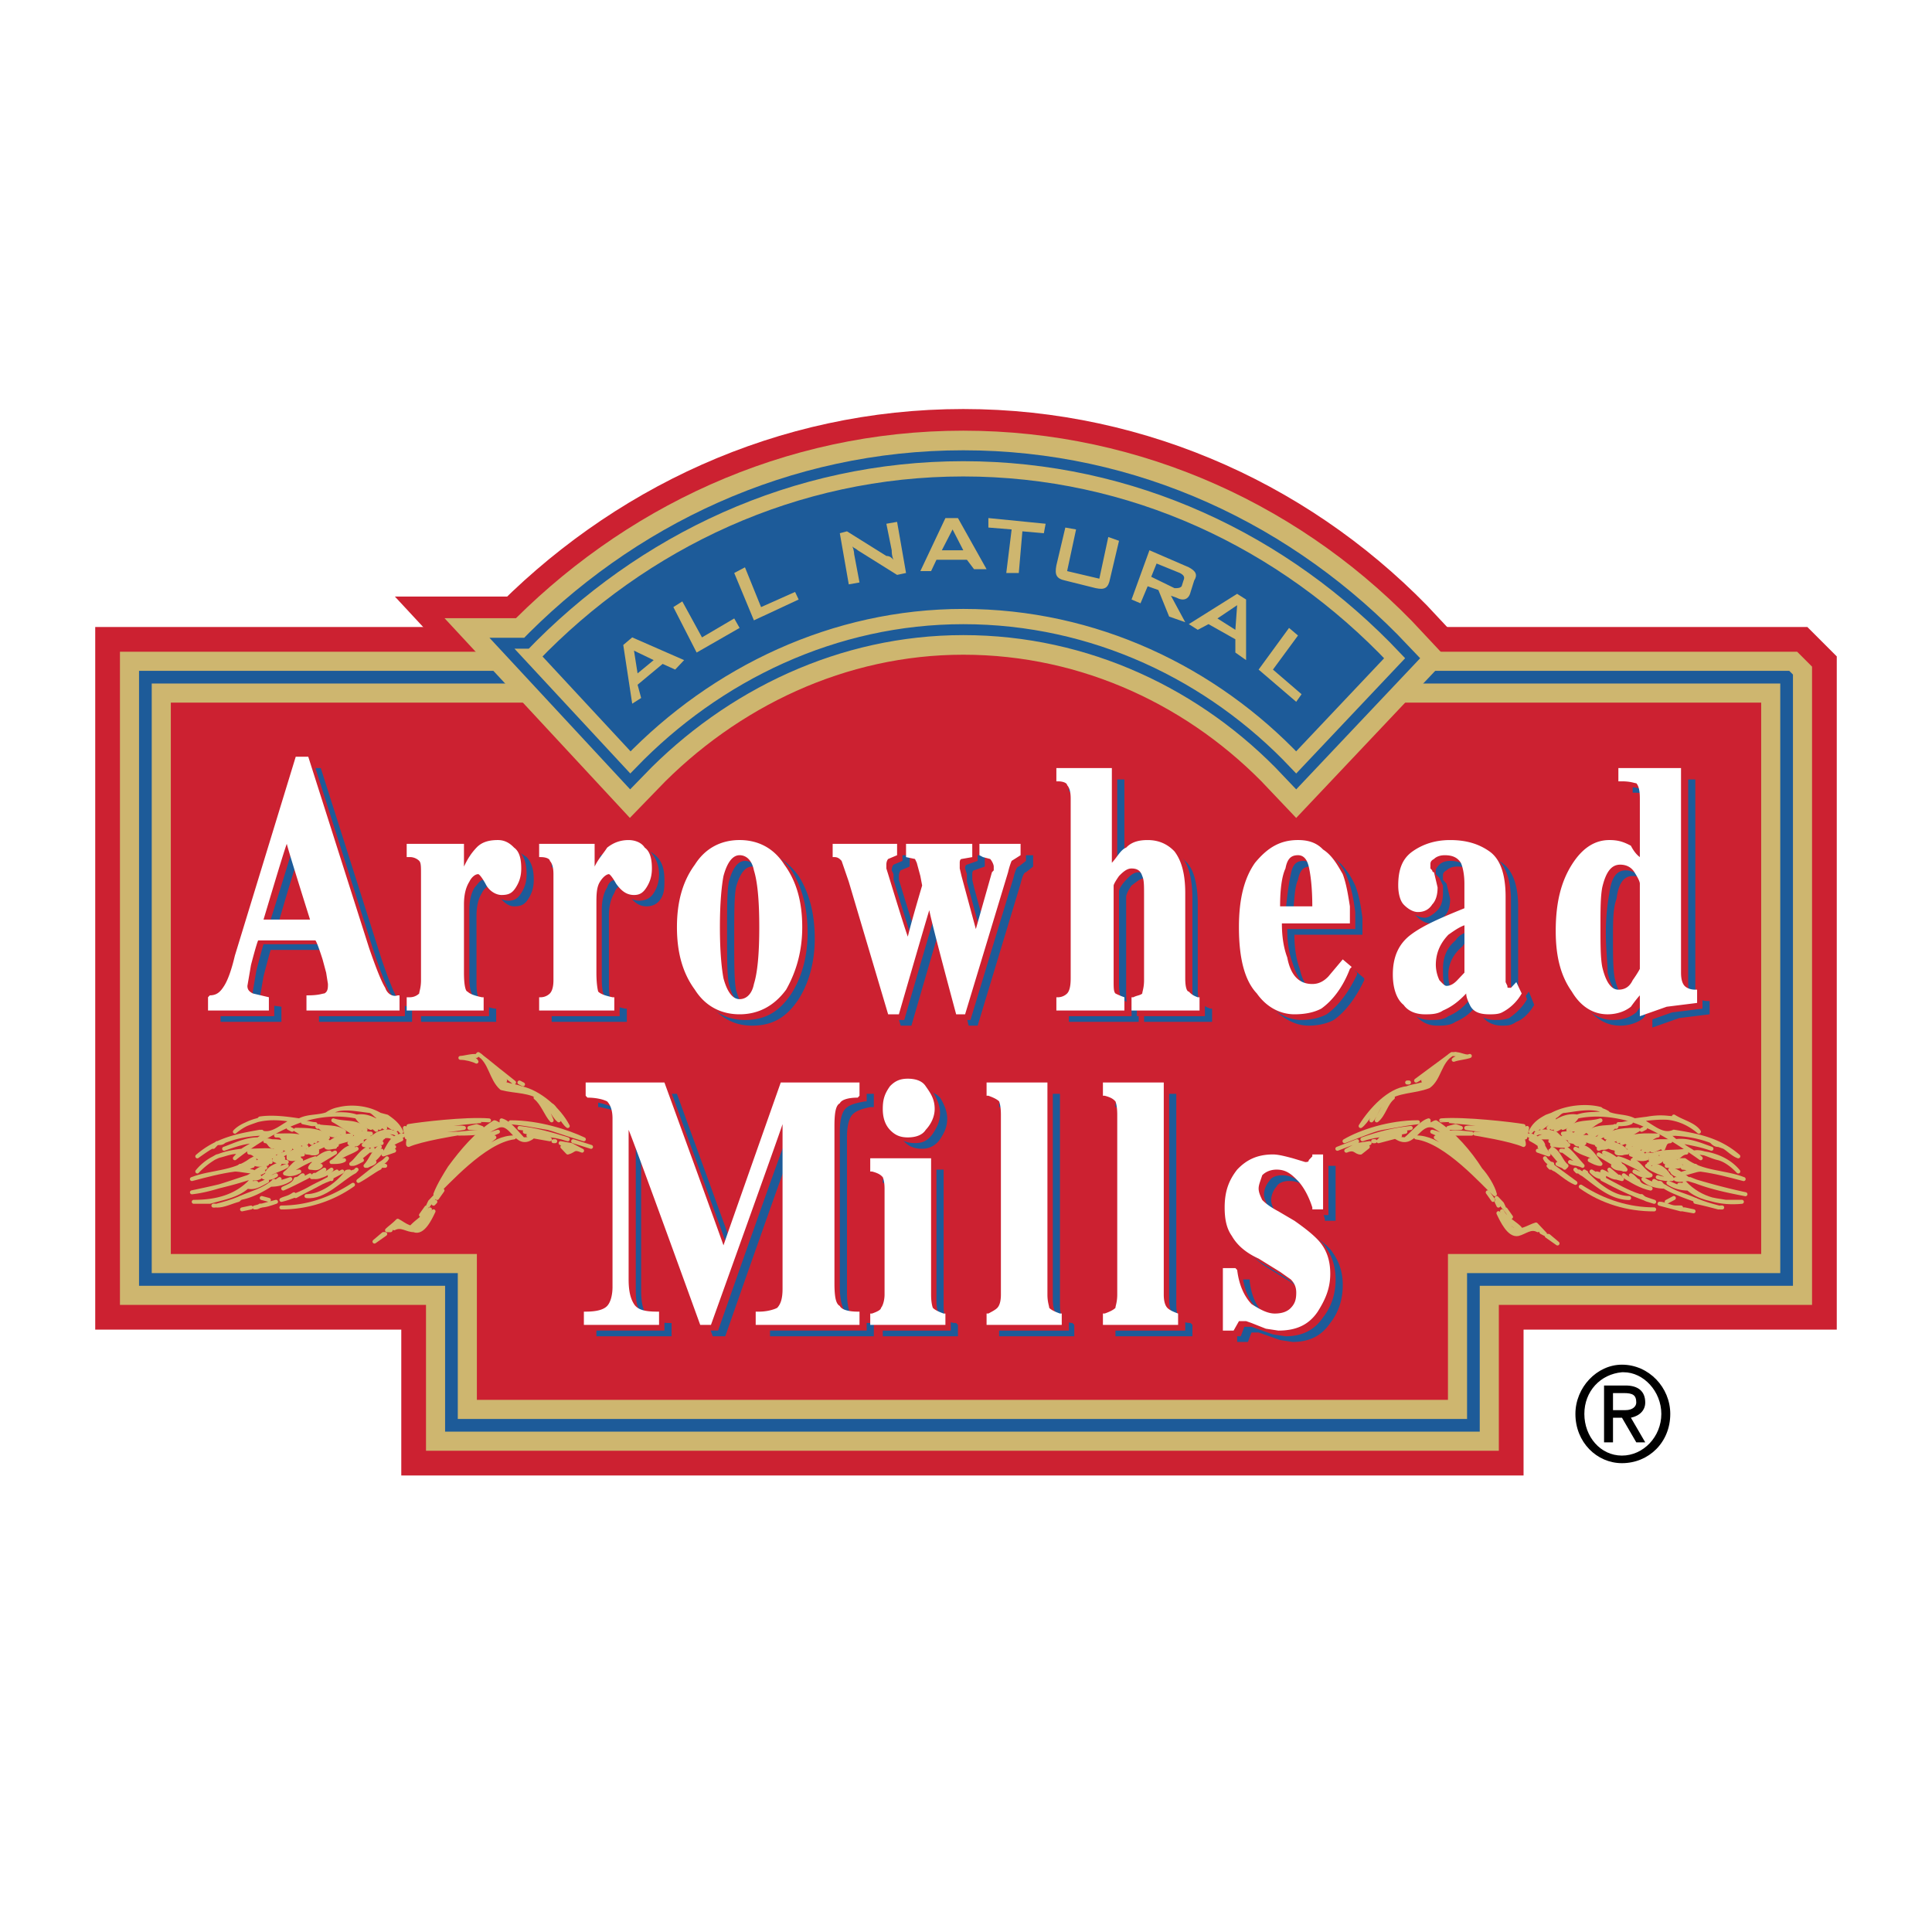
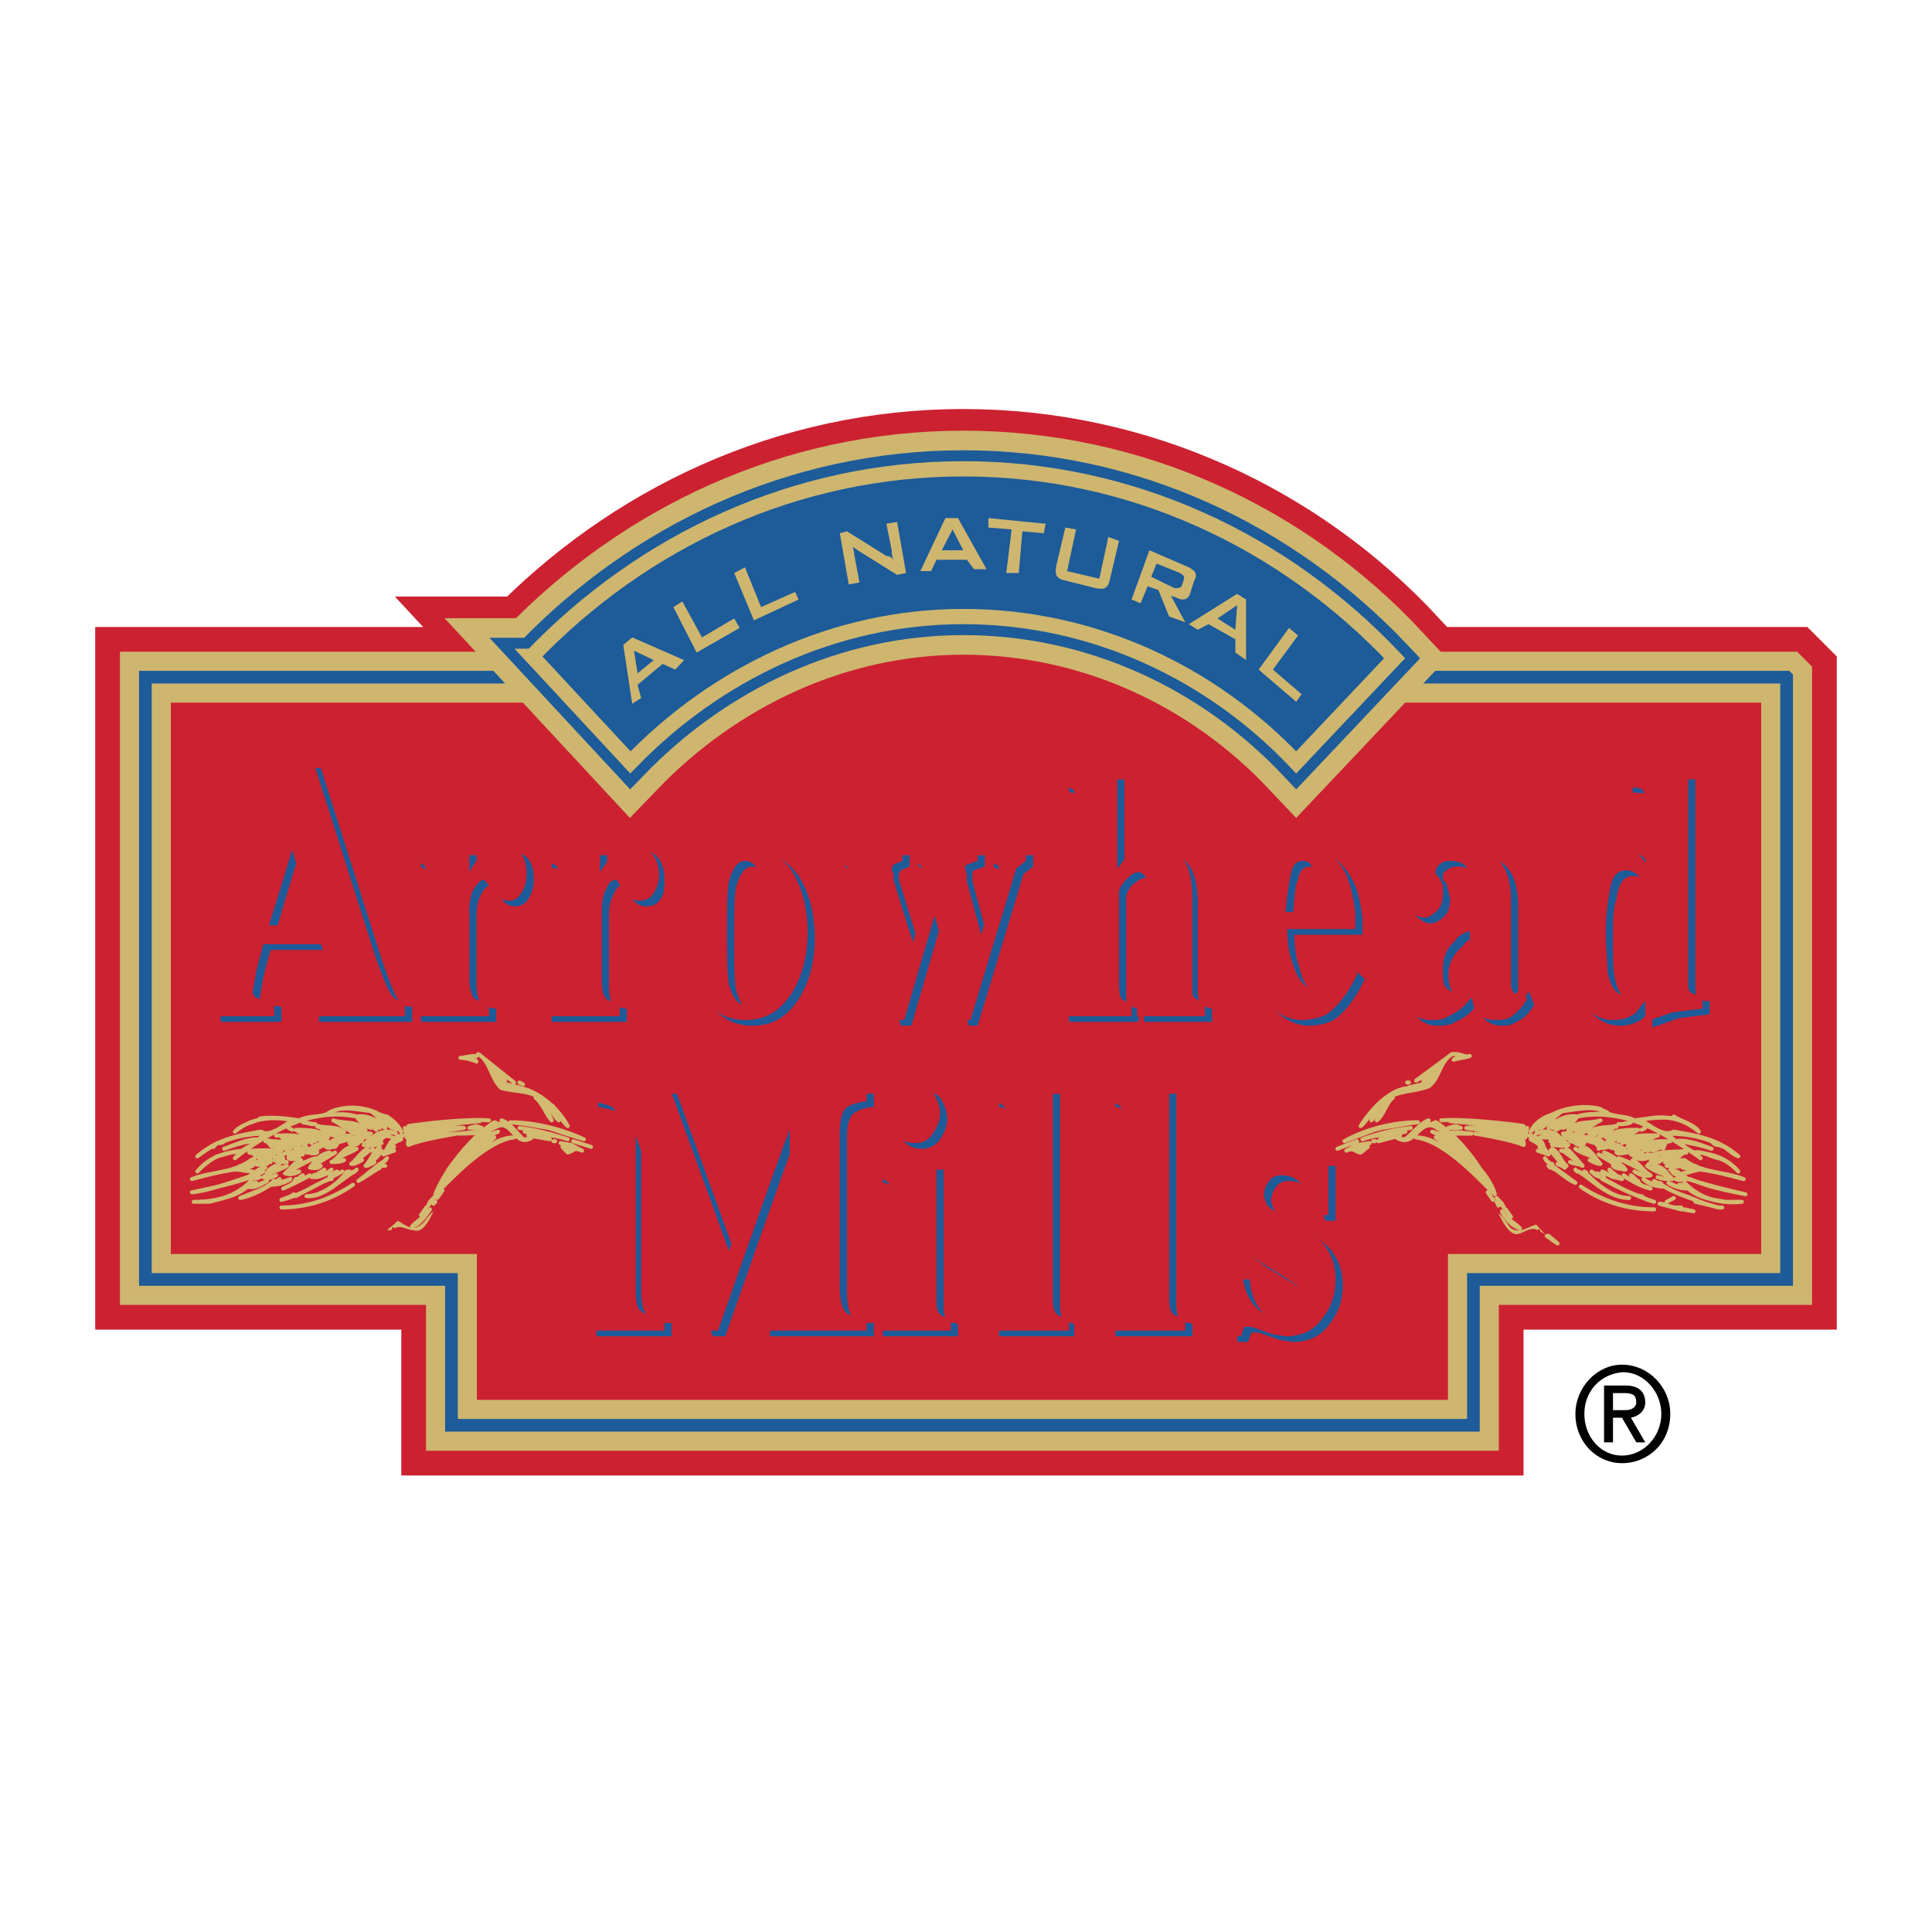
<svg xmlns="http://www.w3.org/2000/svg" width="2500" height="2500" viewBox="0 0 192.756 192.756">
  <path fill="#fff" d="M0 192.756h192.756V0H0v192.756z" />
  <path d="M53.075 65.482c11.071-11.526 26.25-18.707 43.035-18.707 16.786 0 32.142 7.181 43.035 18.896l-9.822 10.393c-8.392-8.881-20.178-14.55-33.213-14.55-12.856 0-24.642 5.48-33.213 14.55l-9.822-10.582z" fill-rule="evenodd" clip-rule="evenodd" fill="#cc2131" stroke="#cc2131" stroke-width="11.933" stroke-miterlimit="2.613" />
  <path fill-rule="evenodd" clip-rule="evenodd" fill="#cc2131" stroke="#cc2131" stroke-width="10.009" stroke-miterlimit="2.613" d="M178.25 67.562H14.505v60.09H45.04v14.551h101.961v-14.551h31.249v-60.09z" />
  <path fill="none" stroke="#ceb66f" stroke-width="5.076" stroke-miterlimit="2.613" d="M178.25 67.562H14.505v60.09H45.04v14.551h101.961v-14.551h31.249v-60.09z" />
  <path fill="none" stroke="#1d5b99" stroke-width="1.267" stroke-linecap="round" stroke-miterlimit="2.613" d="M178.25 67.562H14.505v60.09H45.04v14.551h101.961v-14.551h31.249v-60.09z" />
  <path fill="#cc2131" d="M73.432 71.907h45.176v-7.748H73.432v7.748z" />
  <path d="M59.861 132.186c1.072 0 1.786-.188 2.143-.564.356-.568.535-1.324.535-2.27v-16.627c0-.945-.178-1.512-.535-1.891-.357-.189-1.071-.377-2.143-.566v-.756h7.5l5.893 16.061h.355l5.716-16.061h7.499v.756c-.892.189-1.606.377-1.964.756-.357.189-.535 1.133-.535 2.455v15.496c0 1.322.178 2.268.535 2.646.358.377 1.072.564 1.964.564v.947h-9.821v-.947c.893 0 1.606-.188 1.965-.377.535-.377.714-1.133.714-2.078v-17.197h-.179l-7.321 20.6h-.893l-7.321-20.221h-.178v15.873c0 1.135.178 2.078.535 2.646.357.566 1.25.754 2.5.754v.947h-6.964v-.946zM90.217 109.699c.536-.566 1.072-.756 1.786-.756.536 0 1.071.189 1.607.756.357.568.536 1.135.536 1.891s-.179 1.512-.536 2.078c-.536.379-1.071.756-1.607.756-.714 0-1.25-.377-1.786-.756-.357-.566-.714-1.322-.714-2.078s.357-1.322.714-1.891zm-1.964 22.678c.536-.191.893-.379 1.071-.568.358-.188.536-.756.536-1.701v-10.393c0-.566-.178-1.133-.357-1.322-.179-.377-.536-.568-1.25-.568v-.943h5.714v13.416c0 .756.179 1.324.357 1.512.179.189.536.377 1.072.568v.756h-7.143v-.757z" fill-rule="evenodd" clip-rule="evenodd" fill="#1d5b99" />
  <path d="M90.039 109.512c-.357.566-.715 1.322-.715 2.078 0 .943.358 1.512.715 2.078.535.756 1.25.945 1.964.945.536 0 1.25-.189 1.786-.945.357-.566.714-1.135.714-2.078 0-.756-.357-1.512-.714-2.078-.536-.568-1.25-.756-1.786-.756-.714 0-1.429.187-1.964.756zm.357 3.967c-.357-.566-.536-1.133-.536-1.889 0-.566.179-1.133.536-1.701.535-.377.893-.756 1.607-.756.536 0 .893.379 1.428.756.358.568.536 1.135.536 1.701 0 .756-.178 1.322-.536 1.889-.535.379-.892.756-1.428.756-.714-.001-1.072-.378-1.607-.756zM99.859 132.377c.536-.191.894-.379 1.071-.568.357-.377.357-.756.357-1.701v-17.762c0-.756 0-1.322-.179-1.512a8.4 8.4 0 0 0-1.25-.566v-.756h5.714v20.596c0 .945 0 1.324.357 1.514.178.377.536.564 1.072.756v.756h-7.144v-.757h.002zM111.467 132.377a8.745 8.745 0 0 0 1.25-.568c.178-.377.356-.756.356-1.701v-17.762c0-.756-.179-1.322-.356-1.512-.179-.189-.715-.377-1.25-.566v-.756h5.714v20.596c0 .945.178 1.324.357 1.514.178.377.535.564 1.07.756v.756h-7.142v-.757h.001zM123.608 127.84h.894c.178 1.701.714 2.836 1.606 3.592.715.566 1.607.945 2.5.945.714 0 1.25-.191 1.607-.568s.536-.945.536-1.701c0-.566-.179-1.133-.536-1.51-.18-.191-.536-.568-1.071-.758l-2.143-1.322c-1.25-.756-2.144-1.322-2.5-2.268-.536-.756-.894-1.699-.894-2.645 0-1.512.536-2.646 1.25-3.59.894-.945 1.965-1.512 3.394-1.512.714 0 1.249.188 1.964.377.714.189 1.25.377 1.428.377.18 0 .358 0 .536-.188 0-.189.179-.379.179-.566h.715v5.102h-.715c-.356-1.135-.715-2.08-1.429-2.836-.714-.754-1.429-1.133-2.321-1.133-.715 0-1.071.188-1.429.756-.356.377-.535.756-.535 1.322 0 .379.179.756.357 1.324.356.377.892.756 1.606 1.32l1.785.758c.895.566 1.608 1.133 2.144 1.699.715.945 1.249 2.08 1.249 3.402s-.534 2.645-1.249 3.779c-.894 1.135-1.964 1.699-3.571 1.699-.536 0-.893-.188-1.25-.188-.357-.189-.893-.377-1.607-.566l-.536-.189c-.178 0-.178-.189-.178-.189h-.179c-.178 0-.357.189-.536.189-.178.189-.178.566-.357.943h-.714v-5.855zM39.683 99.686c-.357-.568-.893-1.891-1.607-3.968l-6.071-19.086h-1.072l-6.249 19.841c-.358 1.512-.715 2.457-1.072 3.023-.356.566-.713.945-1.429.945h-.178v1.51h6.071v-1.51l-1.428-.189c-.536-.189-.715-.377-.715-.756l.358-2.078s.535-2.079.714-2.646h5.714c.179.378.714 2.078.714 2.078l.357 1.135c0 .189.179 1.322.179 1.322 0 .379 0 .756-.357.945 0 0-.536.189-1.607.189h-.179v1.51h9.286v-1.51h-.179c-.537 0-.893-.189-1.25-.755zm-7.5-6.804H27.54c.179-.567 1.965-6.802 2.322-7.558.178.756 2.143 6.991 2.321 7.558zM50.933 84.757c-.893 0-1.608.377-2.143.945-.357.566-.893 1.134-1.25 1.889v-2.267h-5.536v1.132l.179.19c.536 0 .714.189.893.378.178.188.357.566.357 1.322V98.93c-.179.756-.179 1.133-.357 1.322-.179.189-.536.189-.893.379h-.179v1.32h7.5v-1.32h-.179c-.892-.189-1.249-.379-1.428-.568 0-.188-.357-.566-.357-1.889V91.37c0-.944.178-1.7.536-2.267.178-.378.535-.756.892-.756 0 0 .179 0 .715.945.535.756 1.071 1.134 1.607 1.134.714 0 1.071-.189 1.428-.756s.536-1.134.536-1.89c0-.944-.179-1.7-.714-2.267-.536-.379-1.072-.756-1.607-.756zM63.968 84.757c-.714 0-1.429.377-2.143.945-.357.566-.892 1.134-1.25 1.889v-2.267H55.04v1.132l.178.19c.536 0 .893.189 1.072.378 0 .188.178.566.178 1.322V98.93c0 .756-.178 1.133-.357 1.322-.178.189-.357.189-.893.379h-.178v1.32h7.499v-1.32h-.179c-.893-.189-1.25-.379-1.25-.568-.178-.188-.357-.566-.357-1.889V91.37c0-.944.179-1.7.536-2.267.178-.567.535-.756.893-.756 0 0 .178 0 .535.945.536.756 1.072 1.134 1.786 1.134.536 0 1.071-.189 1.428-.756.358-.567.358-1.134.358-1.89 0-.944-.18-1.7-.715-2.267-.356-.379-.892-.756-1.606-.756zM75.039 84.757c-1.785 0-3.214.945-4.464 2.645-1.25 1.701-1.786 3.78-1.786 6.236 0 2.458.536 4.536 1.786 6.237 1.25 1.699 2.679 2.455 4.464 2.455 1.964 0 3.393-.756 4.643-2.645 1.071-1.701 1.607-3.78 1.607-6.048 0-2.456-.536-4.535-1.607-6.236-1.25-1.699-2.857-2.644-4.643-2.644zm0 16.061c-.714 0-1.25-.756-1.607-2.078-.178-.945-.178-2.645-.178-5.103 0-2.456 0-4.157.178-5.102.357-1.323.893-2.08 1.607-2.08s1.25.568 1.607 1.512c.179 1.134.357 3.024.357 5.669 0 2.458-.178 4.347-.357 5.479-.357 1.137-.714 1.703-1.607 1.703zM99.146 85.324v1.132l.179.19.893.189c.179.189.179.566.179.755v.189l-.179.379-1.606 5.667-1.43-5.291-.178-.756v-.566c0-.377.178-.377.178-.377l1.072-.379v-1.132h-6.607v1.132l.894.379.178.377.357 1.323.179.945s-1.072 3.591-1.429 5.102c-.357-.945-1.964-6.236-1.964-6.236l-.178-.567v-.378c0-.377.178-.566.178-.566l.893-.379v-1.132h-6.428v1.132l.178.19c.357 0 .536.189.715.378l.714 2.078 3.928 13.227h1.071s2.679-9.258 3.036-10.393c.357 1.135 2.679 10.393 2.679 10.393h.893l4.285-14.171c.18-.757.357-1.134.536-1.134l.715-.568v-1.132h-3.931zM119.858 100.062c-.178 0-.356-.377-.356-1.322v-8.503c0-1.89-.357-3.401-1.072-4.157-.714-.756-1.606-1.323-2.678-1.323-.714 0-1.429.377-2.144.756-.535.378-.892 1.134-1.428 1.7v-9.448h-5.536v1.134l.179.189c.537 0 .894.189 1.071.378 0 .188.18.566.18 1.322V98.74c0 .945-.18 1.322-.357 1.322-.179.379-.536.379-.894.568h-.179v1.32h6.964v-1.32h-.178c-.536-.189-.893-.379-.893-.568-.18 0-.18-.377-.18-1.322v-9.259s0-.378.536-1.134c.536-.378.894-.756 1.429-.756.357 0 .715.378.893.945.179.378.179.945.179 1.701v8.503c0 .945-.179 1.322-.179 1.322-.178.189-.357.379-.893.568h-.179v1.32h6.786v-1.32h-.179c-.534-.189-.712-.378-.892-.568zM133.786 98.551c-.534.566-1.07.756-1.606.756-1.25 0-2.144-.945-2.5-2.645-.357-.945-.535-2.079-.535-3.402h6.785v-1.7c-.179-1.323-.356-2.268-.714-3.213-.536-1.134-1.072-1.891-1.964-2.646-.715-.568-1.608-.945-2.5-.945-1.607 0-3.036.945-4.286 2.457-1.071 1.512-1.607 3.591-1.607 6.424 0 3.024.536 5.292 1.786 6.614 1.249 1.322 2.5 2.078 3.929 2.078.893 0 1.785-.188 2.5-.566 1.07-.756 2.143-2.078 3.035-3.969v-.189l-.893-.756-1.43 1.702zm-4.285-10.771c.179-.944.535-1.323 1.251-1.323.536 0 .892.379 1.071 1.134.179.756.356 2.079.356 3.969h-3.214c.18-1.701.18-3.024.536-3.78zM152.001 99.686h-.179c-.179 0-.179-.189-.179-.189l-.178-.566v-8.504c0-2.079-.536-3.59-1.608-4.346-1.07-.756-2.321-1.323-3.928-1.323-1.428 0-2.678.567-3.75 1.323-.893.756-1.428 1.889-1.428 3.401 0 .756.178 1.512.535 1.889.356.378.893.756 1.429.756s1.071-.378 1.428-.756c.358-.377.536-.944.536-1.7l-.178-.756-.179-.755-.18-.19-.178-.189v-.378c0-.188 0-.377.357-.566.179-.189.534-.379 1.07-.379.714 0 1.25.19 1.607.568.357.566.535 1.322.535 2.267v2.456c-2.499.757-4.284 1.701-5.534 2.646-1.25.945-1.786 2.268-1.786 3.967 0 1.324.357 2.457 1.071 3.025.715.756 1.429.943 2.143.943.536 0 1.25 0 1.786-.379.892-.377 1.606-.943 2.32-1.889.179.568.179.945.357 1.324.358.564 1.072.943 1.964.943.536 0 .894 0 1.429-.379.536-.188 1.25-.754 1.787-1.699l-.537-1.322-.532.757zm-4.643-6.237v4.725l-.715.756c-.356.377-.536.566-1.07.566-.18 0-.357-.189-.716-.566-.178-.379-.355-.945-.355-1.701 0-1.133.535-2.079 1.428-2.834.357-.568.892-.757 1.428-.946zM170.393 99.875c-.535 0-.892-.189-1.071-.379-.179-.189-.179-.566-.179-1.322V77.765h-6.249v1.323h.178c.894 0 1.25.189 1.43.189.178.189.356.378.356 1.511v5.859c-.356-.567-.893-1.134-.893-1.134-.536-.379-1.25-.756-2.143-.756-1.429 0-2.679.945-3.751 2.645-1.07 1.512-1.428 3.78-1.428 6.614 0 2.646.357 4.535 1.428 6.046.894 1.512 2.144 2.268 3.572 2.268.715 0 1.607-.188 2.321-.756 0 0 .536-.756.893-1.133v2.078l2.679-.945 3.035-.377v-1.322h-.178zm-5.536-10.772v8.692s-.179.379-.714 1.135c-.356.756-.893.945-1.25.945-.893 0-1.429-.758-1.786-2.27-.179-.943-.179-2.267-.179-3.968s0-3.023.357-3.968c.179-1.511.715-2.268 1.607-2.268.535 0 1.071.189 1.428.567l.537 1.135zM79.146 109.133s-5.536 15.684-5.714 16.252c-.178-.568-5.893-16.252-5.893-16.252h-7.857v1.324h.179c.893.188 1.607.377 1.964.566.358.377.536.945.536 1.701v16.627c0 .945-.178 1.701-.536 2.08-.357.377-.892.566-1.964.566h-.357v1.322h7.5v-1.322h-.179c-1.25 0-1.964-.377-2.321-.756-.357-.566-.536-1.322-.536-2.457v-14.928c.714 1.701 7.143 19.463 7.143 19.463h1.25s6.607-18.896 7.142-20.031v16.441c0 .945-.357 1.512-.714 1.891-.357.188-1.071.377-1.786.377h-.178v1.322h10.357v-1.322h-.358c-.892 0-1.428-.189-1.785-.566-.179-.189-.536-.945-.536-2.457v-15.496c0-1.51.357-2.078.536-2.266.357-.379.893-.568 1.785-.756h.358v-1.324h-8.036v.001zm7.5.945c-.893.189-1.607.379-1.964.756-.357.379-.536 1.322-.536 2.645v15.496c0 1.512.179 2.268.536 2.834.357.377 1.071.568 1.964.756v.379h-9.464v-.379c.893-.188 1.428-.379 1.964-.566.536-.377.714-1.135.714-2.268v-17.385h-.535s-7.322 20.219-7.322 20.598h-.535c-.179-.379-7.321-20.031-7.321-20.031h-.536v15.873c0 1.322.179 2.078.536 2.646.357.566 1.25.945 2.5 1.133v.379H60.04v-.379c1.071-.188 1.785-.379 2.143-.943.356-.379.535-1.135.535-2.27v-16.627c0-.945-.179-1.701-.535-2.08-.536-.188-1.072-.377-2.143-.566v-.379h7.142c.179.189 5.893 16.252 5.893 16.252h.714s5.536-16.062 5.714-16.252h7.143v.378zM94.503 131.621c-.179 0-.357-.379-.357-1.324v-13.605h-6.071v1.324h.178c.714.188.893.377 1.071.566.179 0 .179.377.179 1.133v10.393c0 .756 0 1.324-.357 1.514 0 .188-.357.377-.893.377l-.178.188v1.135h7.499v-1.135l-.178-.188c-.536-.001-.893-.19-.893-.378zm.714 1.322H88.61v-.566c.357 0 .714-.191.893-.379.357-.377.536-.945.536-1.891v-10.393c0-.756-.179-1.133-.357-1.512-.179-.188-.536-.379-1.072-.566v-.379h5.179v13.039c0 .945 0 1.324.357 1.701.178.188.535.379 1.071.379v.567z" fill-rule="evenodd" clip-rule="evenodd" fill="#1d5b99" />
  <path d="M106.108 131.621c-.178-.189-.355-.568-.355-1.514v-20.975h-6.072v1.324h.179c.536.188.894.377 1.071.566 0 0 .179.377.179 1.322v17.762c0 .945-.179 1.324-.179 1.514-.357.188-.535.377-1.071.377l-.179.188v1.135h7.5v-1.135l-.178-.188a1.331 1.331 0 0 1-.895-.376zm.715 1.322h-6.785v-.566c.535 0 .893-.191 1.071-.568.357-.188.535-.756.535-1.701v-17.762c0-.945-.178-1.512-.356-1.701-.357-.188-.715-.377-1.25-.566v-.379h5.356v20.408c0 .945 0 1.514.358 1.701.178.377.535.568 1.07.568l.001.566zM117.716 131.621c-.178-.189-.357-.568-.357-1.514v-20.975h-6.07v1.324h.179c.714.188.892.377 1.071.566 0 0 .179.377.179 1.322v17.762c0 .945-.179 1.324-.179 1.514-.18.188-.536.377-1.071.377l-.179.188v1.135h7.679v-1.135l-.179-.188c-.537.001-.894-.188-1.073-.376zm.714 1.322h-6.606v-.566c.357 0 .715-.191 1.071-.568.179-.188.357-.756.357-1.701v-17.762c0-.945-.179-1.512-.357-1.701-.178-.188-.714-.377-1.071-.566v-.379h5.179v20.408c0 .945 0 1.514.356 1.701.18.377.536.568 1.071.568v.566zM132.716 124.629c-.536-.568-1.25-1.135-2.322-1.701l-1.607-.945c-.713-.377-1.249-.756-1.606-1.133-.178-.379-.356-.756-.356-1.135 0-.377.179-.945.535-1.322.179-.377.715-.568 1.25-.568.893 0 1.607.379 2.144 1.135.714.566 1.071 1.512 1.428 2.646v.189h1.072v-5.48h-1.072v.189l-.178.377c-.179.189-.358.189-.358.189l-1.25-.379c-.714-.377-1.428-.377-2.142-.377-1.429 0-2.68.566-3.572 1.51-.892 1.135-1.25 2.27-1.25 3.781 0 1.133.358 2.078.893 2.834.357.756 1.25 1.512 2.501 2.268l2.143 1.322 1.07.756c.357.379.537.756.537 1.322 0 .756-.18 1.135-.537 1.514-.356.377-.892.564-1.428.564-.893 0-1.606-.377-2.32-.943-.894-.756-1.43-1.891-1.608-3.402v-.188h-1.25v6.234h1.072l.356-.943h.713l2.144.754 1.25.189c1.607 0 2.857-.566 3.75-1.889.893-1.135 1.25-2.457 1.25-3.779s-.36-2.456-1.252-3.589zm-.358 7.18c-.715 1.135-1.965 1.512-3.393 1.512h-1.25l-1.428-.566-.894-.377h-.179c-.357 0-.536.188-.714.377 0 0-.18.379-.357.566h-.356v-5.291h.534c.18 1.701.716 2.834 1.607 3.592.894.564 1.786.943 2.679.943.714 0 1.428-.188 1.785-.566.358-.566.536-1.135.536-1.891 0-.566-.178-1.133-.536-1.701l-1.071-.754-2.32-1.324c-1.072-.756-1.964-1.322-2.322-2.078-.535-.756-.714-1.699-.714-2.645 0-1.324.356-2.457 1.072-3.402.714-.945 1.785-1.512 3.214-1.512.534 0 1.249.189 1.964.379l1.428.377c.18 0 .536 0 .715-.189 0 0 0-.377.179-.566h.357v4.725h-.357c-.357-1.135-.714-2.078-1.429-2.834-.715-.758-1.607-1.135-2.5-1.135-.715 0-1.25.189-1.606.756-.357.379-.536.945-.536 1.512 0 .379 0 .945.357 1.324.356.566.893.943 1.785 1.512l1.607.943c1.072.566 1.786.945 2.143 1.512.715.945 1.071 1.891 1.071 3.213s-.356 2.455-1.071 3.588z" fill-rule="evenodd" clip-rule="evenodd" fill="#1d5b99" />
  <path d="M78.432 108.566s-5.536 15.684-5.714 16.25c-.179-.566-5.893-16.25-5.893-16.25h-7.857v1.322h.179c.893.189 1.607.379 1.964.568.357.377.536.943.536 1.699v16.629c0 .945-.179 1.701-.536 2.078-.178.379-.893.568-1.964.568h-.357v1.322h7.5v-1.322h-.18c-1.25 0-1.964-.379-2.32-.756-.358-.568-.358-1.324-.358-2.457v-14.93c.536 1.701 6.965 19.465 6.965 19.465h1.249s6.607-18.896 7.144-20.029v16.439c0 .943-.18 1.512-.714 1.889-.357.189-.893.379-1.786.379h-.18v1.322h10.357v-1.322h-.357c-.892 0-1.428-.189-1.785-.568-.179-.188-.536-.943-.536-2.457v-15.494c0-1.512.356-2.078.536-2.268.357-.377.893-.566 1.964-.756h.179v-1.322h-8.036v.001zM93.074 113.102c.357-.568.715-1.133.715-2.078 0-.756-.358-1.512-.715-2.08-.535-.566-1.071-.756-1.785-.756-.715 0-1.429.189-1.965.756-.357.568-.714 1.324-.714 2.08 0 .945.357 1.51.714 2.078.536.756 1.25.945 1.965.945.714 0 1.25-.19 1.785-.945zM93.789 131.053c-.179 0-.358-.377-.358-1.322v-13.605H87.36v1.322h.18c.714.189.893.377 1.071.568.179 0 .179.377.179 1.133v10.393c0 .756 0 1.322-.357 1.512 0 .189-.357.379-.893.379l-.18.189v1.133h7.5v-1.133l-.179-.189c-.535-.001-.892-.191-.892-.38zM105.395 131.053c-.178-.189-.356-.566-.356-1.512v-20.975h-6.071v1.322h.179c.714.189.893.379 1.071.568 0 0 .179.377.179 1.322v17.762c0 .945-.179 1.322-.179 1.512-.179.189-.536.379-1.071.379l-.179.189v1.133h7.678v-1.133l-.178-.189c-.537.001-.895-.189-1.073-.378zM117.002 131.053c-.179-.189-.357-.566-.357-1.512v-20.975h-6.071v1.322h.179c.715.189.893.379 1.071.568 0 0 .179.377.179 1.322v17.762c0 .945 0 1.322-.179 1.512s-.535.379-1.071.379l-.179.189v1.133h7.679v-1.133l-.179-.189c-.536.001-.893-.189-1.072-.378zM129.68 122.359l-1.606-.943c-.715-.377-1.25-.756-1.607-1.135-.178-.377-.357-.756-.357-1.133 0-.379.18-.945.536-1.324.179-.377.714-.566 1.249-.566.893 0 1.607.379 2.143 1.135.716.566 1.072 1.512 1.43 2.646v.188h1.071v-5.48h-1.071v.189l-.178.379c-.18.189-.358.189-.358.189l-1.25-.379c-.714-.379-1.428-.379-2.143-.379-1.429 0-2.679.568-3.571 1.512-.893 1.135-1.25 2.268-1.25 3.781 0 1.133.357 2.078.893 2.832.536.758 1.25 1.514 2.5 2.27l2.144 1.322 1.07.756c.357.379.536.756.536 1.322 0 .756-.179 1.135-.536 1.512-.356.379-.714.568-1.429.568-.892 0-1.605-.379-2.321-.945-.893-.756-1.428-1.891-1.606-3.402v-.188h-1.25v6.234h1.072l.356-.943h.713l2.144.756 1.25.188c1.606 0 2.856-.566 3.75-1.889.893-1.135 1.25-2.457 1.25-3.779 0-1.324-.357-2.457-1.25-3.592-.538-.567-1.252-1.133-2.324-1.702zM38.969 99.117c-.357-.566-.893-1.889-1.607-3.967L31.29 76.064h-1.071l-6.071 19.842c-.536 1.512-.893 2.456-1.25 3.024-.357.566-.715.945-1.25.945h-.357v1.512h6.071v-1.512l-1.429-.189c-.535-.189-.714-.379-.714-.756l.357-2.08s.536-2.078.715-2.645h5.714c.178.378.714 2.078.714 2.078l.357 1.322.178 1.135c0 .377 0 .756-.178.945-.178 0-.714.189-1.786.189h-.178v1.512h9.285v-1.512h-.178c-.536.001-.893-.188-1.25-.757zm-7.5-6.802h-4.643c.179-.567 2.143-6.802 2.321-7.558.179.756 2.143 6.991 2.322 7.558zM50.218 84.19c-.893 0-1.428.378-2.142.944-.358.568-.893 1.134-1.25 1.891v-2.268H41.29v1.323h.178c.536 0 .893.188.893.376.179.19.358.568.358 1.323v10.582c-.179.756-.179 1.135-.358 1.324-.178.189-.535.189-.893.377h-.178v1.324h7.5v-1.324h-.18c-.893-.188-1.25-.377-1.428-.566 0-.189-.357-.566-.357-1.891v-6.801c0-.945.178-1.701.535-2.268.357-.377.536-.756.893-.756 0 0 .179 0 .714.945.536.756 1.072 1.134 1.786 1.134.536 0 .893-.189 1.25-.756s.536-1.134.536-1.89c0-.945-.179-1.7-.715-2.268-.534-.377-1.07-.755-1.606-.755zM61.825 100.062h-.178c-.893-.188-1.25-.377-1.25-.566-.179-.189-.357-.566-.357-1.891v-6.801c0-.945.178-1.701.535-2.268.179-.567.536-.756.893-.756 0 0 .179 0 .536.945.535.756 1.071 1.134 1.786 1.134.535 0 1.071-.189 1.428-.756s.536-1.134.536-1.89c0-.945-.357-1.7-.893-2.268-.357-.378-.893-.756-1.607-.756-.715 0-1.429.378-2.143.944a37.71 37.71 0 0 1-1.25 1.891v-2.268h-5.535v1.323h.178c.536 0 .892.188 1.072.376 0 .19.178.568.178 1.323V98.36c0 .756-.178 1.135-.358 1.324-.178.189-.356.189-.892.377h-.178v1.324h7.499v-1.323zM74.325 101.764c1.964 0 3.393-.756 4.643-2.646 1.071-1.699 1.607-3.778 1.607-6.045 0-2.457-.536-4.536-1.607-6.236-1.25-1.702-2.679-2.646-4.643-2.646-1.786 0-3.214.944-4.464 2.646-1.25 1.7-1.786 3.779-1.786 6.236 0 2.456.536 4.534 1.786 6.235 1.249 1.7 2.678 2.456 4.464 2.456zm1.607-3.213c-.357 1.135-.714 1.701-1.607 1.701-.715 0-1.25-.756-1.607-2.078-.179-.945-.179-2.646-.179-5.102 0-2.457 0-4.158.179-5.103.357-1.322.892-2.078 1.607-2.078.714 0 1.25.565 1.607 1.511.179 1.134.357 3.024.357 5.67 0 2.456-.179 4.346-.357 5.479zM101.645 86.457l.715-.565v-1.134h-3.929v1.134l.18.189.893.188c.178.188.178.568.178.757v.188l-.178.377-1.607 5.669-1.429-5.292v-.755l-.179-.566c0-.379.179-.379.179-.379l1.071-.377v-1.134h-6.607v1.134l.893.377.179.379.357 1.322.179.945s-1.072 3.591-1.43 5.102c-.356-.944-1.964-6.236-1.964-6.236v-.566l-.179-.377c0-.379.179-.568.179-.568l.893-.377v-1.134h-6.428v1.134l.178.189c.356 0 .536.188.714.376l.715 2.08 3.928 13.228h1.071s2.679-9.259 3.036-10.394c.357 1.135 2.678 10.394 2.678 10.394h.893l4.286-14.173c.178-.756.357-1.135.535-1.135zM119.145 99.496c-.178 0-.178-.379-.178-1.322V89.67c0-1.89-.358-3.402-1.072-4.157-.893-.756-1.786-1.323-2.856-1.323-.715 0-1.43.378-2.144.756-.536.378-.893 1.134-1.428 1.701v-9.449h-5.536v1.134l.178.189c.536 0 .895.189 1.072.378 0 .189.18.567.18 1.323v17.952c0 .943-.18 1.322-.357 1.322-.18.379-.358.379-.895.566h-.178v1.324h6.964v-1.324h-.178c-.536-.188-.894-.377-.894-.566 0 0-.179-.379-.179-1.322v-9.26s0-.378.714-1.134c.358-.378.715-.755 1.25-.755.358 0 .715.377.894.944.179.378.179.945.179 1.701v8.504c0 .943 0 1.322-.179 1.322-.179.189-.357.379-.894.566h-.178v1.324h6.785v-1.324h-.178c-.356-.187-.714-.376-.892-.566zM133.073 97.984c-.536.566-1.071.756-1.607.756-1.25 0-1.965-.945-2.5-2.645-.357-.946-.536-2.08-.536-3.403h6.786v-1.7c-.179-1.323-.357-2.268-.714-3.213-.358-1.133-1.072-1.889-1.786-2.646-.893-.566-1.786-.944-2.68-.944-1.606 0-3.034.944-4.106 2.457-1.25 1.512-1.785 3.59-1.785 6.425 0 3.024.535 5.29 1.785 6.614 1.25 1.322 2.5 2.078 3.929 2.078.894 0 1.785-.189 2.5-.566 1.071-.756 2.144-2.08 3.035-3.969v-.188l-.892-.758-1.429 1.702zm-4.287-10.771c.18-.945.536-1.322 1.25-1.322.537 0 .894.377 1.072 1.134.18.755.357 2.078.357 3.968h-3.214c.179-1.701.357-3.024.535-3.78zM151.286 99.117h-.179l-.178-.188-.179-.568v-8.502c0-2.079-.535-3.591-1.607-4.346-1.071-.756-2.321-1.323-3.928-1.323-1.429 0-2.68.567-3.75 1.323-.893.755-1.429 1.889-1.429 3.401 0 .756.179 1.512.536 1.89.535.378.893.756 1.606.756.356 0 .893-.378 1.25-.756s.536-.945.536-1.701v-.756l-.357-.756-.179-.189-.178-.188v-.377c0-.189.178-.379.356-.568.179-.188.535-.377 1.071-.377.714 0 1.25.189 1.607.565.356.568.535 1.323.535 2.269v2.457c-2.499.755-4.286 1.7-5.535 2.645-1.071.945-1.785 2.269-1.785 3.968 0 1.322.356 2.457 1.071 3.023.714.756 1.429.945 2.143.945s1.25 0 1.786-.377c.892-.379 1.605-.945 2.32-1.891.179.566.179.945.357 1.322.356.568 1.072.945 1.964.945.536 0 .894 0 1.43-.189.534-.377 1.249-.943 1.784-1.889l-.535-1.324-.533.756zm-4.642-6.235v4.724l-.714.756c-.179.379-.536.568-1.072.568-.178 0-.355-.189-.714-.568-.178-.377-.178-.943-.178-1.699 0-1.134.357-2.079 1.25-2.835.357-.568.891-.756 1.428-.946zM169.679 99.307c-.536 0-.892-.189-1.071-.377-.179-.189-.179-.568-.179-1.324V77.198h-6.249v1.323h.179c.893 0 1.249.189 1.429.189.178.189.356.378.356 1.512v5.858c-.356-.567-.893-1.134-.893-1.134-.536-.378-1.25-.756-1.965-.756-1.606 0-2.856.944-3.928 2.646-.894 1.511-1.429 3.779-1.429 6.613 0 2.647.356 4.536 1.429 6.047 1.071 1.512 2.143 2.268 3.57 2.268.894 0 1.608-.189 2.322-.756 0 0 .536-.756.893-1.133v2.076l2.679-.943 3.035-.377v-1.324h-.178zm-5.535-10.771v8.692s-.179.377-.715 1.133c-.357.756-.892.945-1.249.945-.894 0-1.429-.756-1.786-2.266 0-.945-.179-2.269-.179-3.969 0-1.702.179-3.023.357-3.969.179-1.512.714-2.267 1.607-2.267.535 0 1.071.189 1.428.755.358.569.537.946.537.946z" fill-rule="evenodd" clip-rule="evenodd" fill="#cc2131" />
-   <path d="M77.896 108s-5.535 15.684-5.714 16.25c-.179-.566-5.892-16.25-5.892-16.25h-7.858v1.322l.179.189c.893 0 1.607.188 1.964.377.358.379.536.945.536 1.701v16.816c0 .758-.178 1.514-.536 1.891-.357.379-1.071.566-2.143.566h-.178v1.322h7.5v-1.322h-.179c-1.25 0-1.964-.188-2.321-.756-.357-.566-.536-1.322-.536-2.455v-14.928c.714 1.699 7.143 19.461 7.143 19.461h1.071s6.786-18.896 7.143-20.029v16.441c0 .943-.179 1.51-.536 1.889-.357.189-1.071.377-1.786.377h-.357v1.322h10.357v-1.322h-.178c-.893 0-1.608-.188-1.786-.566-.357-.189-.536-.756-.536-2.268v-15.684c0-1.512.179-2.078.536-2.268.178-.379.893-.566 1.786-.566l.178-.189V108h-7.857zM92.36 112.725c.536-.568.893-1.324.893-2.08 0-.945-.357-1.512-.893-2.268-.357-.566-1.071-.756-1.786-.756-.714 0-1.25.189-1.785.756-.536.756-.714 1.322-.714 2.268 0 .756.178 1.512.714 2.08.535.564 1.071.754 1.785.754.715 0 1.429-.19 1.786-.754zM93.074 130.486s-.178-.379-.178-1.322v-13.605h-6.072v1.322h.179c.714.189.893.377 1.072.566 0 0 .178.377.178 1.135v10.582c0 .566-.178 1.133-.357 1.322 0 .189-.356.377-.893.566h-.179v1.133h7.5v-1.133h-.178c-.536-.189-.893-.376-1.072-.566zM104.681 130.486c0-.189-.179-.566-.179-1.322V108h-6.071v1.322h.18c.535.189.893.377 1.07.566 0 0 .179.379.179 1.324v17.951c0 .756-.179 1.133-.356 1.322-.179.189-.536.377-.893.566h-.18v1.133h7.5v-1.133h-.178c-.536-.188-.894-.375-1.072-.565zM116.466 130.486c-.178-.189-.357-.566-.357-1.322V108h-6.07v1.322h.179c.714.189.892.377 1.071.566 0 0 .179.379.179 1.324v17.951c0 .756-.179 1.133-.179 1.322-.18.189-.536.377-1.071.566h-.179v1.133h7.5v-1.133c-.537-.188-.894-.375-1.073-.565zM129.145 121.795l-1.607-.945c-.714-.379-1.249-.756-1.607-1.135-.178-.377-.357-.756-.357-1.133 0-.379.18-.758.357-1.324.358-.377.894-.566 1.429-.566.894 0 1.428.379 2.143 1.133.535.568 1.072 1.514 1.429 2.646v.189h1.072v-5.48h-1.072v.189l-.356.377c0 .189-.18.189-.357.189l-1.25-.377c-.714-.189-1.429-.379-1.964-.379-1.607 0-2.68.566-3.572 1.512-.892 1.133-1.249 2.268-1.249 3.779 0 1.135.178 2.08.714 2.836.535.943 1.428 1.699 2.678 2.266l2.144 1.324 1.07.756c.358.377.536.754.536 1.322 0 .756-.178 1.133-.536 1.512-.356.377-.893.566-1.606.566s-1.428-.377-2.321-.945c-.714-.756-1.25-1.889-1.429-3.4l-.178-.189h-1.25v6.236h1.071l.535-.945h.714l.536.189 1.43.566 1.249.189c1.785 0 3.036-.568 3.929-1.891.714-1.133 1.25-2.266 1.25-3.777 0-1.324-.357-2.457-1.25-3.402-.54-.566-1.254-1.132-2.325-1.888zM38.433 98.551c-.357-.566-.893-1.889-1.607-3.968l-6.071-19.085h-1.25l-6.071 19.841c-.357 1.511-.715 2.456-1.072 3.022-.357.568-.714.945-1.429.945l-.178.189v1.322h6.071v-1.322l-1.607-.379c-.357-.188-.535-.377-.535-.756l.357-2.078s.535-2.078.714-2.457h5.714c.179.189.714 1.891.714 1.891l.357 1.324.179 1.133c0 .377 0 .756-.357.943-.179 0-.536.189-1.607.189h-.179v1.512h9.285v-1.512h-.178c-.537.191-1.071-.188-1.25-.754zm-7.5-6.803h-4.642c.178-.566 1.964-6.614 2.321-7.558.178.756 2.143 6.992 2.321 7.558zM49.683 83.812c-.893 0-1.607.189-2.143.756-.536.566-.893 1.134-1.25 1.889V84.19h-5.714v1.323h.357c.357 0 .714.188.893.378.178.189.178.565.178 1.322v10.582c0 .756-.178 1.135-.178 1.322a1.328 1.328 0 0 1-.893.379h-.357v1.322h7.678v-1.322h-.178c-.893-.189-1.25-.379-1.429-.566-.179 0-.357-.568-.357-1.889v-6.804c0-.945.178-1.701.536-2.268.178-.378.535-.755.892-.755 0 0 .179 0 .715.946.357.755 1.071 1.133 1.607 1.133.714 0 1.071-.189 1.428-.756s.536-1.134.536-1.889c0-.945-.179-1.701-.714-2.079-.536-.568-1.072-.757-1.607-.757zM61.29 99.496h-.179c-.893-.189-1.25-.379-1.429-.566 0 0-.178-.568-.178-1.889v-6.804c0-.945 0-1.701.357-2.268.357-.567.714-.755.893-.755 0 0 .179 0 .714.946.536.755 1.071 1.133 1.786 1.133.536 0 .893-.189 1.25-.756s.536-1.134.536-1.889c0-.945-.179-1.701-.715-2.079-.357-.567-1.071-.756-1.607-.756-.714 0-1.428.189-2.143.756-.357.566-.893 1.134-1.249 1.889v-2.267H53.79v1.323h.179c.535 0 .892.188.892.378.179.189.357.565.357 1.322v10.582c0 .756-.178 1.135-.357 1.322a1.325 1.325 0 0 1-.892.379h-.179v1.322h7.5v-1.323zM73.789 101.197c1.786 0 3.393-.756 4.643-2.457 1.071-1.891 1.607-3.968 1.607-6.235 0-2.457-.536-4.536-1.786-6.237-1.071-1.7-2.678-2.456-4.464-2.456-1.786 0-3.392.756-4.464 2.456-1.25 1.701-1.786 3.78-1.786 6.237 0 2.456.536 4.536 1.786 6.235 1.072 1.701 2.678 2.457 4.464 2.457zm1.429-3.023c-.179.943-.714 1.512-1.429 1.512-.714 0-1.25-.756-1.607-2.08-.179-.943-.357-2.645-.357-5.101 0-2.457.178-4.158.357-5.103.357-1.322.893-2.078 1.607-2.078.715 0 1.25.567 1.429 1.512.357 1.133.535 3.023.535 5.669 0 2.645-.178 4.536-.535 5.669zM100.931 85.891l.893-.567V84.19h-4.106v1.134l.356.189.716.188c.178.189.356.566.356.755v.379l-.179.189-1.607 5.668c-.356-1.323-1.429-5.291-1.429-5.291l-.178-.755v-.566c0-.378.178-.378.178-.378l1.072-.188V84.19h-6.607v1.323l.893.188.178.378.357 1.322.179.945s-1.072 3.59-1.429 5.102c-.357-.944-1.964-6.235-1.964-6.235l-.178-.566v-.379c0-.377.178-.566.178-.566l.893-.377V84.19h-6.428v1.323h.178c.358 0 .536.188.714.378l.715 2.078 3.928 13.229h1.072s2.678-9.26 3.035-10.393c.179 1.133 2.679 10.393 2.679 10.393h.892l4.286-14.172c.179-.758.357-1.135.357-1.135zM118.608 98.93c-.179 0-.356-.379-.356-1.324v-8.502c0-1.89-.357-3.212-1.071-4.157-.715-.756-1.608-1.134-2.679-1.134-.894 0-1.607.189-2.144.756-.535.189-.892.945-1.428 1.512v-9.449h-5.536v1.323h.179c.535 0 .894.189.894.378.178.189.356.567.356 1.323v17.951c0 .945-.179 1.324-.356 1.512a1.329 1.329 0 0 1-.894.379h-.179v1.322h6.786v-1.322c-.536-.189-.893-.379-.893-.379-.18-.188-.18-.566-.18-1.322v-9.448s0-.188.536-.945c.536-.566.894-.755 1.25-.755.536 0 .894.189 1.072.755.178.378.178.945.178 1.89v8.503c0 .756-.178 1.135-.178 1.322-.179.189-.536.189-.894.379h-.179v1.322h6.786v-1.322h-.179c-.532-.191-.711-.381-.891-.568zM132.537 97.418c-.535.566-1.071.756-1.607.756-1.25 0-2.144-.756-2.5-2.646-.356-.945-.536-2.079-.536-3.402h6.786v-1.7c-.178-1.134-.357-2.267-.714-3.212-.536-.945-1.071-1.889-1.964-2.457-.714-.756-1.608-.945-2.501-.945-1.785 0-3.035.756-4.285 2.268-1.071 1.511-1.607 3.59-1.607 6.425 0 3.023.536 5.29 1.786 6.612 1.071 1.514 2.499 2.08 3.75 2.08 1.071 0 1.964-.189 2.679-.566 1.071-.756 2.143-2.08 2.856-3.969l.179-.189-.893-.755-1.429 1.7zm-4.285-10.771c.178-.945.534-1.323 1.249-1.323.535 0 .893.377 1.072 1.132.179.757.356 2.08.356 3.969h-3.214c.001-1.7.179-3.023.537-3.778zM150.751 98.551h-.178c-.18 0-.18 0-.18-.189l-.178-.377v-8.503c0-2.268-.536-3.779-1.607-4.535-1.072-.756-2.321-1.134-3.929-1.134-1.428 0-2.678.378-3.75 1.134-1.071.756-1.428 1.89-1.428 3.401 0 .756.178 1.512.535 1.89.356.378.893.756 1.429.756s1.07-.188 1.428-.756c.358-.378.536-.945.536-1.701l-.178-.756-.18-.755c-.179 0-.179-.189-.179-.189l-.178-.189v-.379c0-.188 0-.377.356-.566.18-.188.536-.377 1.071-.377.714 0 1.25.189 1.607.756.179.376.356 1.133.356 2.079v2.456c-2.32.945-4.105 1.7-5.355 2.646-1.25.945-1.786 2.268-1.786 3.968 0 1.322.357 2.457 1.071 3.023.536.756 1.429.945 2.143.945.536 0 1.25 0 1.786-.379.892-.377 1.607-.943 2.321-1.701 0 .379.179.758.356 1.135.357.756 1.071.945 1.965.945.357 0 .893 0 1.249-.189a4.712 4.712 0 0 0 1.965-1.891l-.536-1.133-.532.565zm-4.644-6.236v4.726l-.714.754c-.356.379-.714.566-1.07.566-.18 0-.357-.188-.715-.566a3.717 3.717 0 0 1-.356-1.512c0-1.322.535-2.267 1.25-3.023.535-.378 1.071-.755 1.605-.945zM169.143 98.74c-.535 0-.892-.189-1.071-.379-.179-.188-.356-.566-.356-1.32v-20.41h-6.25v1.323h.357c.893 0 1.249.189 1.429.189.178.189.356.567.356 1.512v5.858c-.536-.379-.893-1.134-.893-1.134-.714-.378-1.25-.567-2.143-.567-1.429 0-2.679.756-3.751 2.456-1.07 1.701-1.606 3.78-1.606 6.614 0 2.646.536 4.536 1.606 6.048.894 1.512 2.144 2.268 3.572 2.268.714 0 1.607-.189 2.321-.756 0 0 .536-.756.893-1.135v2.08l2.679-.945 3.035-.379V98.74h-.178zm-5.536-10.581v8.503s-.179.379-.714 1.133c-.356.756-.893.945-1.429.945-.714 0-1.25-.756-1.607-2.268-.178-.945-.178-2.268-.178-3.968 0-1.701 0-3.024.178-3.969.357-1.511.894-2.268 1.786-2.268.536 0 1.071.188 1.428.757.358.567.536.945.536 1.135z" fill-rule="evenodd" clip-rule="evenodd" fill="#fff" />
  <path d="M53.075 65.482c11.071-11.526 26.25-18.707 43.034-18.707 16.786 0 32.142 7.181 43.035 18.896l-9.822 10.393c-8.392-8.881-20.178-14.55-33.213-14.55-12.856 0-24.641 5.669-33.213 14.55l-9.821-10.582z" fill="none" stroke="#ceb66f" stroke-width="7.613" stroke-miterlimit="2.613" />
  <path d="M53.075 65.482c11.072-11.526 26.25-18.707 43.035-18.707 16.785 0 31.964 7.181 43.035 18.897l-9.822 10.392c-8.392-8.88-20.178-14.549-33.213-14.549-12.856 0-24.642 5.669-33.213 14.549l-9.822-10.582z" fill-rule="evenodd" clip-rule="evenodd" fill="#1d5b99" stroke="#1d5b99" stroke-width="3.699" stroke-miterlimit="2.613" />
  <path d="M53.075 65.482c11.071-11.526 26.25-18.707 43.034-18.707 16.786 0 31.963 7.181 43.035 18.896l-9.822 10.393c-8.392-8.881-20.178-14.55-33.213-14.55-12.856 0-24.641 5.669-33.213 14.55l-9.821-10.582z" fill="none" stroke="#ceb66f" stroke-width="1.522" stroke-miterlimit="2.613" />
  <path d="M62.183 64.349l.892-.756 5.179 2.268-.893.944-1.25-.567-2.5 2.079.357 1.322-.893.568-.892-5.858zm3.035 1.512l-1.964-.945.357 2.268 1.607-1.323zM67.182 60.57l.893-.567 1.964 3.59 3.215-1.89.535.945-4.285 2.457-2.322-4.535zM73.254 57.168l1.071-.566 1.607 3.968 3.393-1.512.357.756-4.464 2.078-1.964-4.724zM83.789 53.2l.714-.189 3.929 2.457c.357 0 .535.188.714.378-.179-.378-.179-.756-.179-.945l-.535-2.646 1.071-.189.893 5.102-.893.189-3.928-2.456c-.179-.189-.357-.189-.536-.378.179.378.179.755.179.755l.535 2.835-1.071.189-.893-5.102zM93.967 54.901l1.071-2.079 1.071 2.079h-2.142zm-2.143 2.078h1.072l.535-1.133h3.036l.714.944h1.25l-2.857-5.102h-1.25l-2.5 5.291zM101.645 57.168h-1.249l.535-4.346-2.321-.189v-.945l5.713.567-.178.945-2.142-.189-.358 4.157zM106.467 56.979l3.214.756.893-4.157 1.071.378-.893 3.779c-.179.945-.535 1.134-1.429.945l-3.035-.756c-.894-.189-1.071-.567-.894-1.512l.894-3.778 1.072.188-.893 4.157zM117.716 57.168c.357.189.536.378.357.756l-.179.567c-.179.189-.356.189-.714.189l-2.322-1.134.536-1.323 2.322.945zm-4.821 2.646l.894.378.714-1.701 1.07.377 1.072 2.646 1.607.565-1.429-2.645.535.189c.715.378 1.25.189 1.43-.567l.356-1.134c.357-.567.179-.945-.536-1.322l-3.928-1.701-1.785 4.915zM121.466 61.703l1.964-1.322-.178 2.456-1.786-1.134zm-2.858.567l.894.567 1.07-.567 2.68 1.512v1.323l1.07.756v-6.047l-.893-.567-4.821 3.023zM128.608 62.648l.893.756-2.499 3.401 2.856 2.457-.536.756-3.75-3.213 3.036-4.157z" fill-rule="evenodd" clip-rule="evenodd" fill="#ceb66f" />
  <path d="M56.647 112.346c-.536-.377-1.071-1.701-1.607-2.078v.189l.714 1.322c-.714-.566-.893-1.701-1.607-2.08l.893 2.08c-.536-.566-.893-1.701-1.608-2.268.179.188.537.188.715.188-1.25-.943-2.679-.756-4.106-1.133-1.072-.945-1.072-2.645-2.322-3.402l-.178.189.178-.189c1.25.945 2.322 1.891 3.572 2.836l-1.429-1.135.536.945c-.179 0-.536-.756-.893-.756.179 1.322 1.607 1.133 2.5 1.512 1.785.377 3.749 2.079 4.642 3.78z" fill-rule="evenodd" clip-rule="evenodd" fill="#d2ba71" />
  <path d="M56.646 112.346c-.536-.379-1.071-1.701-1.607-2.078v.189l.714 1.322c-.714-.568-.893-1.701-1.607-2.08l.893 2.08c-.536-.568-.893-1.701-1.608-2.268.179.188.715.188.715.188-1.25-.945-2.679-.756-4.108-1.133-1.071-.943-1.071-2.646-2.321-3.402l-.178.189.178-.189c1.25.945 2.321 1.891 3.571 2.836l-1.428-1.135.535.945c-.179 0-.535-.756-.893-.756.179 1.322 1.608 1.133 2.5 1.512 1.787.377 3.752 2.079 4.644 3.78z" fill="none" stroke="#d2ba71" stroke-width=".394" stroke-linecap="round" stroke-linejoin="round" stroke-miterlimit="2.613" />
  <path d="M46.825 105.543c.179.189.536 0 .715.377-.358-.188-1.071-.377-1.608-.377.358 0 .894-.189 1.429-.189l-.536.189zM58.253 113.668c-2.5-.756-2.857-.945-3.572-1.133-2.321-.379-1.964-.379-3.749-.568 2.857 0 5.714.945 7.321 1.701zM51.825 108l.358.188-.358-.188zM57.183 113.857l1.785.567-1.785-.567zM56.646 113.668c-1.607-.566-2.857-.377-4.286-.756 0 0 2.321.189 1.429.189.893-.189-1.964-.566-1.964-.566 1.607.188 3.036.567 4.821 1.133zM58.075 114.803c-.892-.379-.714 0-1.429.188l-.536-.566c.357.189.536.379.893 0-.357-.188-.714-.188-1.071-.377l1.071.189 1.072.566zM55.217 113.857h.179-.179zM52.718 113.291l2.143.377-2.143-.377zM48.253 112.912c-.713 0-.713 0-2.499.189.536.001 1.786.001 2.499-.189z" fill-rule="evenodd" clip-rule="evenodd" fill="#d2ba71" stroke="#d2ba71" stroke-width=".394" stroke-linecap="round" stroke-linejoin="round" stroke-miterlimit="2.613" />
  <path d="M53.075 113.48c-1.607 1.133-1.964-1.701-3.393-1.135-1.786.756-2.678 2.078-3.928 3.4 1.071-.943 2.321-2.455 3.928-2.834-1.964.756-3.75 2.834-4.821 4.158 1.428-1.135 2.679-2.646 4.464-3.59-1.25.943-2.5 2.266-3.75 3.4 1.786-1.135 3.393-3.4 5.714-3.4-3.036.377-6.785 4.723-7.856 5.668.357-.945 1.071-2.078 1.429-2.645 1.25-1.701 2.679-3.402 4.464-4.537.178 0 .536.379.713.189v-.377c.715.188 1.429 1.133 2.144 1.889.177.002.714.002.892-.186zM46.825 112.535l.715-.189.535.189h-1.25z" fill-rule="evenodd" clip-rule="evenodd" fill="#d2ba71" stroke="#d2ba71" stroke-width=".394" stroke-linecap="round" stroke-linejoin="round" stroke-miterlimit="2.613" />
  <path d="M42.361 112.533h1.072c-.714.191-1.429 0-2.321.379.714 0 4.464-.566 5.178-.379-.713.191-4.464.379-5.178.756l4.464-.188s-3.572.566-4.822 1.133c-.178 0 .179-1.322.179-1.51-.179.188 0 .377 0 .564l-.179-.377c-.178.189-.178.377-.178.566l-.179-.945.536.191-.179-.379c1.072-.189 5.714-.756 8.036-.566 0 .001-4.644.378-6.429.755z" fill-rule="evenodd" clip-rule="evenodd" fill="#d2ba71" />
  <path d="M42.361 112.535h1.071c-.714.188-1.429 0-2.321.377.714 0 4.464-.566 5.178-.377-.714.188-4.464.377-5.178.756l4.464-.189s-3.571.566-4.821 1.135c-.179 0 .178-1.324.178-1.514-.178.189 0 .568 0 .568l-.178-.379s-.179.379-.179.568l-.179-.945.536.188-.178-.377c1.071-.189 5.714-.756 8.036-.566 0-.001-4.643.376-6.429.755z" fill="none" stroke="#d2ba71" stroke-width=".394" stroke-linecap="round" stroke-linejoin="round" stroke-miterlimit="2.613" />
  <path d="M38.611 111.4c.535.379 1.071.756 1.429 1.512-.536-.566-.894-1.133-1.607-1.322.357.377.714.566 1.072 1.133-.358-.377-.893-.943-1.429-1.133.357.377.715.566 1.071.945l-1.428-.945v-.19c-.179 0-.536-.566-.894-.566-1.607-.189-3.036-.566-4.285.377.893 0 1.964-.188 3.036.189 1.071-.189 2.143.379 2.856 1.135-.357-.189-1.072-.756-1.607-.945.358.377.714.566 1.071.945-.357-.189-.893-.756-1.428-.756l1.071.943c-.356-.377-1.071-.943-1.786-1.133l1.25.945a2.8 2.8 0 0 1-1.428-1.135c-1.965-.377-3.75-.189-5.536.379-2.143.756-4.464 2.078-6.606 3.779l.535-.568c-.713-.188-1.428.189-2.32.379a7.932 7.932 0 0 0-1.964 1.512c1.25-1.512 2.857-1.891 4.463-2.078.537-.379 1.071-.566 1.429-.945-1.071 0-2.143.379-3.215.756 1.072-.377 2.144-.945 3.393-.945l.894-.566c-1.429 0-2.857.189-4.286.756-.178.189-.356.189-.713.189l-.358.377h-.179c-.356.189-.893.566-1.428.945 1.964-1.701 4.107-2.078 6.25-2.457 1.25.568 2.321-.756 3.392-1.133-1.963-.379-4.107-.379-5.892 1.133.713-.756 1.785-.945 2.678-1.322h-.179c1.25-.189 2.679 0 3.928.189 1.072-.568 2.321-.189 3.393-.945 1.429-.566 3.394-.377 4.643.377l.714.189zM41.289 112.912v.19-.19z" fill-rule="evenodd" clip-rule="evenodd" fill="#d2ba71" stroke="#d2ba71" stroke-width=".394" stroke-linecap="round" stroke-linejoin="round" stroke-miterlimit="2.613" />
  <path d="M36.469 112.723c-.536-.188-1.071-.566-1.607-.566.536 0 .892.379 1.071.566-.357 0-.715-.377-1.25-.377.536.189.894.566 1.25.756.356-.189.536 0 1.071 0-.535.189-.893.189-1.428.566.357 0 .893-.377 1.249-.188-.536-.189-.892.377-1.428.377.356.189.536 0 .713 0l-1.071.189c.358.189.537.189.714 0-.178.189-.714.189-.892 0 .178 0 0-.189.178-.379l.714-.377a.974.974 0 0 0-.892-.568l.536.379c-.715-.379-1.429-.945-2.144-1.322 1.251.377 2.323 0 3.216.944z" fill-rule="evenodd" clip-rule="evenodd" fill="#d2ba71" stroke="#d2ba71" stroke-width=".394" stroke-linecap="round" stroke-linejoin="round" stroke-miterlimit="2.613" />
  <path d="M39.504 113.102c-.714-.377-1.607.188-2.499.566.714 0 1.428-.566 2.142-.189a1.082 1.082 0 0 0-1.071 0h.178c-.357.189-.893.189-1.428.568.536 0 .893-.189 1.25-.379-.357.379-.893.379-1.25.566.357.189.714-.188 1.25-.188h-.179c-.357.188-.892.377-1.607.188.179 0 .179 0 .179-.188.357-.379.714-.568 1.25-.945.535-.189 1.071-.376 1.785.001z" fill-rule="evenodd" clip-rule="evenodd" fill="#d2ba71" />
  <path d="M39.504 113.102c-.714-.379-1.608.189-2.5.566.715 0 1.429-.566 2.143-.188a1.082 1.082 0 0 0-1.071 0h.179c-.358.188-.894.188-1.429.566.536 0 .894-.189 1.25-.379-.356.379-.892.379-1.25.568.358.188.714-.189 1.25-.189h-.179a2.135 2.135 0 0 1-1.607.189l.179-.189c.356-.379.714-.566 1.25-.945.535-.189 1.071-.378 1.785.001z" fill="none" stroke="#d2ba71" stroke-width=".394" stroke-linecap="round" stroke-linejoin="round" stroke-miterlimit="2.613" />
  <path d="M40.218 113.291c-.535.189-1.071.377-1.249.945.356-.189.714-.568 1.071-.568-.357.189-1.071.379-1.25.945l.535-.189c-.356.189-.535.189-.714.379.179.188.357 0 .714 0l-1.071.377c.536-.756.714-1.699 1.786-1.889h.178zM34.504 112.156v.19-.19zM34.326 112.912c-.179-.189-.358-.189-.715-.189.357 0 .536.189.715.379-.537 0-.715-.566-1.25-.379l.713.568c-.178-.189-.536-.568-.893-.379l.536.379c-.536 0-1.071-.379-1.606-.945 0 0-.179.189-.179 0 .714.189 1.964 0 2.679.566z" fill-rule="evenodd" clip-rule="evenodd" fill="#d2ba71" stroke="#d2ba71" stroke-width=".394" stroke-linecap="round" stroke-linejoin="round" stroke-miterlimit="2.613" />
  <path d="M31.469 112.156h-.357l-.893-.188c.357.001.893.188 1.25.188z" fill-rule="evenodd" clip-rule="evenodd" fill="#d2ba71" />
  <path d="M31.469 112.156h-.357l-.893-.189c.357 0 .892.189 1.25.189z" fill="none" stroke="#d2ba71" stroke-width=".394" stroke-linecap="round" stroke-linejoin="round" stroke-miterlimit="2.613" />
  <path fill-rule="evenodd" clip-rule="evenodd" fill="#d2ba71" stroke="#d2ba71" stroke-width=".394" stroke-linecap="round" stroke-linejoin="round" stroke-miterlimit="2.613" d="M32.897 112.535h.179-.179zM35.04 113.291l-1.607.566c.536 0 .894-.189 1.429-.189-.714.189-1.429.379-2.143.756.178-.188.713-.188.892-.188l-.714.188h.536c-.356 0-.713.189-.893 0 .536-.756 1.607-1.133 2.5-1.133zM32.719 113.48c-.358-.189-.893-.568-1.429-.568.357.379.893.379 1.25.756-.714-.377-1.429-.566-2.143-.756.537.379 1.25.379 1.786.945-.536-.189-.893-.566-1.428-.566l.714.566c-.714-.189-1.25-.756-1.964-1.135 1.071.001 2.5.001 3.214.758zM28.79 112.535l.356.188-.356-.188zM37.004 115.746c.357-.188.715-.756 1.071-.943-.356.566-.714.943-1.428 1.322.178 0 .536 0 .713-.189-.178.189-.357.189-.713.379h-.179c.535-.568.714-1.324 1.428-1.891-.356.379-.535.756-.892 1.322zM36.825 114.803l-1.607 1.322c.179 0 .536-.189.893-.379-.357.189-.713.379-1.071.379.537-.379.894-1.135 1.608-1.512l-.714.756.891-.566zM37.183 114.613l-.179.19.179-.19zM33.79 115.369l1.787-.756c-.537.377-1.429.566-1.965 1.133h-.179c.179.379.536 0 .894 0-.358.189-.715.189-1.25.189.713-.377 1.25-1.512 2.142-1.512a3.865 3.865 0 0 0-1.429.946zM31.111 114.047c-.536-.379-1.071-.756-1.786-.566.536.188 1.072.188 1.25.566-.357-.379-1.071-.379-1.786-.566.535.377 1.25.377 1.607.756-.357-.189-.893-.568-1.428-.379l.893.566v-.188l-.178.188c-.358-.377-.893-.566-1.429-.756-.179-.377-.357-.377-.714-.377 1.25 0 2.679-.189 3.571.756z" />
  <path d="M32.719 113.857c-.536.189-1.071.377-1.429.566.358 0 .715-.189 1.072-.189-.357.189-.893.379-1.25.568h.536l-.715.188c.179.189.536 0 .715 0-.179.189-.715 0-1.072 0 .179 0 .179-.377.357-.377.536-.379 1.072-.566 1.786-.756z" fill-rule="evenodd" clip-rule="evenodd" fill="#d2ba71" />
  <path d="M32.719 113.857c-.537.189-1.072.379-1.429.566.357 0 .715-.188 1.071-.188-.356.188-.893.377-1.25.566h.536l-.713.188c.178.189.535 0 .713 0-.178.189-.713 0-1.071 0 0 0 .179-.377.358-.377.535-.376 1.071-.565 1.785-.755z" fill="none" stroke="#d2ba71" stroke-width=".394" stroke-linecap="round" stroke-linejoin="round" stroke-miterlimit="2.613" />
  <path d="M37.54 116.504c.179.188.357 0 .357 0-.713.377-1.428.943-2.143 1.32l2.143-1.699c.358-.189.536-.379.715-.566-.179.377-.716.566-1.072.945zM26.112 112.912v.19-.19zM29.683 114.803c.178.188.536 0 .714 0-.178.188-.714.188-1.072.377.358.189.536 0 .894 0-.536 0-.894.189-1.429.189.356.189.714.189 1.071.189-.357 0-.715.188-1.071 0v-.379c.535-.377 1.25-.566 1.786-.756-.179.001-.536.38-.893.38z" fill-rule="evenodd" clip-rule="evenodd" fill="#d2ba71" stroke="#d2ba71" stroke-width=".394" stroke-linecap="round" stroke-linejoin="round" stroke-miterlimit="2.613" />
  <path d="M29.505 114.613c-.358-.379-1.072-.566-1.607-.566.357.188.892.377 1.071.566-.179-.189-.536-.379-.893-.189l.714.379c-.178-.189-.535-.379-.892-.189l.178.189c-.178 0-.714-.379-1.071-.568 0 .189.178.189.178.189-.357-.189-.357-.566-.714-.566.179-.189.536 0 .714 0 .893-.001 1.786.189 2.322.755z" fill-rule="evenodd" clip-rule="evenodd" fill="#d2ba71" />
  <path d="M29.504 114.613c-.358-.377-1.071-.566-1.607-.566.357.189.893.377 1.071.566-.179-.189-.536-.377-.894-.189l.715.379c-.178-.189-.536-.379-.893-.189l.178.189s-.713-.379-1.071-.566l.179.188c-.357-.188-.357-.566-.714-.566.179-.189.535 0 .714 0 .893-.002 1.787.188 2.322.754z" fill="none" stroke="#d2ba71" stroke-width=".394" stroke-linecap="round" stroke-linejoin="round" stroke-miterlimit="2.613" />
  <path d="M30.933 116.504c.357 0 .715 0 1.072-.189-.357.376-.715.189-1.072.189-.178 0 .179-.379.357-.379h.179l-.179-.189c.358-.377 1.072-.945 1.607-.945-.536.189-1.072.756-1.429.945l1.964-.945-2.499 1.513z" fill-rule="evenodd" clip-rule="evenodd" fill="#d2ba71" />
  <path d="M30.934 116.504c.356 0 .713 0 1.071-.189-.358.376-.715.189-1.071.189 0 0 .178-.379.356-.379h.179l-.179-.189c.357-.377 1.071-.945 1.607-.945-.536.189-1.071.756-1.428.945l1.964-.945-2.499 1.513z" fill="none" stroke="#d2ba71" stroke-width=".394" stroke-linecap="round" stroke-linejoin="round" stroke-miterlimit="2.613" />
  <path fill-rule="evenodd" clip-rule="evenodd" fill="#d2ba71" stroke="#d2ba71" stroke-width=".394" stroke-linecap="round" stroke-linejoin="round" stroke-miterlimit="2.613" d="M38.433 116.314h-.358.358zM31.469 115.559c-1.072.377-1.964.945-2.857 1.512.357.188.893-.189 1.25-.189-.357.189-.893.377-1.428.189.536-.379.892-1.135 1.607-1.324l-.715.568v.189c.714-.379 1.429-.758 2.143-.945z" />
  <path d="M27.897 115.369c0 .189.178.189.357.189h-.357l.357.188h-.536l.893.189c-.536 0-.893 0-1.25-.189.178-.377.893-.566 1.25-.756l-.714.379z" fill-rule="evenodd" clip-rule="evenodd" fill="#d2ba71" />
  <path d="M27.897 115.369c0 .189.357.189.357.189h-.357l.357.188h-.536l.893.189c-.537 0-.893 0-1.25-.189.178-.377.893-.566 1.25-.756l-.714.379z" fill="none" stroke="#d2ba71" stroke-width=".394" stroke-linecap="round" stroke-linejoin="round" stroke-miterlimit="2.613" />
  <path d="M27.897 114.99h-1.072c.179 0 .357 0 .536.189-.536 0-1.071-.377-1.607-.189l.893.379-.893-.189c0 .189.357.189.357.379-.536 0-.714-.568-1.25-.568v-.188c1.072 0 2.144-.19 3.036.187z" fill-rule="evenodd" clip-rule="evenodd" fill="#d2ba71" />
  <path d="M27.897 114.99h-1.071c.178 0 .357 0 .536.189-.536 0-1.071-.377-1.608-.189l.894.379-.894-.189c0 .189.358.379.358.379-.536 0-.714-.568-1.25-.568v-.188c1.071 0 2.142-.19 3.035.187z" fill="none" stroke="#d2ba71" stroke-width=".394" stroke-linecap="round" stroke-linejoin="round" stroke-miterlimit="2.613" />
  <path fill-rule="evenodd" clip-rule="evenodd" fill="#d2ba71" stroke="#d2ba71" stroke-width=".394" stroke-linecap="round" stroke-linejoin="round" stroke-miterlimit="2.613" d="M35.576 116.691l-.179.19.179-.19zM44.147 118.77l-.536.757.536-.757zM30.576 119.338c1.429 0 3.036-1.135 3.928-2.268 0-.189.179-.189.358-.189-.179 0-.179.189-.179.189.179.188.357-.189.715-.189-1.43.756-3.037 2.646-4.822 2.457zM27.362 115.369c-.536 0-.893.189-1.25.566.179 0 .536-.189.892-.189-.178 0-.535 0-.713.379 0 .189.178 0 .357 0-.357 0-.714.189-1.25 0 .535-.379 1.249-.756 1.964-.756z" />
  <path d="M33.076 117.447h-.178s0 .189.178.189v-.189c-1.786.945-3.393 1.891-5 2.268.357-.189.714-.189 1.25-.566l.179.189c1.071-.568 2.321-1.322 3.393-1.701v-.379l.714-.377-.536.377c.357 0 .714-.188 1.071-.377l-1.071.566z" fill-rule="evenodd" clip-rule="evenodd" fill="#d2ba71" />
  <path d="M33.076 117.447h-.179l.179.189v-.189c-1.786.945-3.393 1.891-5.001 2.268.358-.188.715-.188 1.25-.566l.179.189c1.071-.568 2.322-1.322 3.393-1.701v-.379l.714-.377-.535.377c.356 0 .713-.188 1.071-.377l-1.071.566z" fill="none" stroke="#d2ba71" stroke-width=".394" stroke-linecap="round" stroke-linejoin="round" stroke-miterlimit="2.613" />
  <path d="M31.111 117.447c.179 0 .179-.377.357-.189l.893-.566c-.179.189-.535.379-.893.756.536 0 1.071-.377 1.607-.756-.535.566-1.249.755-1.964.755zM26.647 115.936h.357-.357z" fill-rule="evenodd" clip-rule="evenodd" fill="#d2ba71" stroke="#d2ba71" stroke-width=".394" stroke-linecap="round" stroke-linejoin="round" stroke-miterlimit="2.613" />
  <path d="M25.219 115.746c0 .189.179.189.179.189v-.189c-.356.189-.536.189-.893.379.179.189.357 0 .536 0l-.536.189c.179.377.536 0 .714 0-.535.189-.893.189-1.25.377l1.25.189c-.535 0-1.25-.189-1.785-.189-1.429.189-2.856.566-4.286.945 1.964-.756 4.107-.566 5.894-1.891l.356-.188-.179.189z" fill-rule="evenodd" clip-rule="evenodd" fill="#d2ba71" />
  <path d="M25.218 115.746l.179.189v-.189c-.357.189-.536.189-.893.379.179.189.357 0 .536 0l-.536.189c.179.377.536 0 .713 0-.535.189-.892.189-1.25.377l1.25.189c-.535 0-1.25-.189-1.785-.189-1.429.189-2.857.566-4.286.945 1.964-.756 4.107-.566 5.893-1.891l.357-.188-.178.189z" fill="none" stroke="#d2ba71" stroke-width=".394" stroke-linecap="round" stroke-linejoin="round" stroke-miterlimit="2.613" />
  <path d="M26.469 117.447c.357.189.714 0 1.071-.189-.357.189-.893.379-1.25.189.178-.189.357-.189.536-.377h-.179c.179-.566.893-.756 1.25-.945l-.894.756 1.608-.566c-.536.376-1.607.566-2.142 1.132zM28.075 120.471c2.5 0 4.822-.756 7.143-2.268a12.37 12.37 0 0 1-7.143 2.268zM25.933 116.125h.179-.179zM28.254 118.582c.357-.189 1.071-.379 1.25-.945.357 0 .536-.379.714-.379l-.536.379c.357.188.893-.189 1.25-.379-.713.379-1.786.945-2.678 1.324zM26.469 116.504c-.536.188-.893.377-1.25.566v.188l1.072-.377c-.357.189-.893.377-1.25.566.178.189.536.189.893 0-.536.189-.893 0-1.428.189-1.786.566-3.571.945-5.357 1.322 1.786-.189 3.75-.943 5.536-1.512.533-.188 1.069-.942 1.784-.942zM42.718 120.283l.715-.945-.536.566-.179.379zM23.791 116.504l.177-.19-.177.19zM43.433 119.904l-.179.19.179-.19zM27.004 118.203c-.892.566-1.963 1.135-3.036 1.324 1.25-.568 2.322-.758 3.394-1.703 0 0-.179 0 0 .191l.536-.379-.536.379c.536 0 1.071-.191 1.607-.379-.536.38-1.25.567-1.965.567zM42.54 120.471l-.536.756.536-.756zM41.111 122.361c.535-.568 1.25-.945 1.786-1.701-.536.756-1.071 1.512-1.786 1.701zM24.684 118.393c-1.072.945-2.5 1.135-3.75 1.512h-1.607c1.963 0 4.107-.377 5.714-2.08 0 .378-.357.191-.357.568.178 0 .535-.377.714-.377h.179c-.179 0-.358.188-.536.188.536.189 1.071-.188 1.607-.379-.715.378-1.251.757-1.964.568z" fill-rule="evenodd" clip-rule="evenodd" fill="#d2ba71" stroke="#d2ba71" stroke-width=".394" stroke-linecap="round" stroke-linejoin="round" stroke-miterlimit="2.613" />
  <path d="M41.29 122.738c-.714 0-1.25-.566-1.964-.188-.179-.379-.179.188-.357.188h-.357c.178-.188.714-.566 1.071-.943.714.377 1.429 1.133 2.321.377.357-.189.715-.945 1.25-1.322-.357.755-1.071 2.267-1.964 1.888z" fill-rule="evenodd" clip-rule="evenodd" fill="#d2ba71" />
-   <path d="M41.289 122.738c-.713 0-1.249-.566-1.964-.188-.179-.379-.356.188-.356.188h-.357c.179-.188.714-.566 1.071-.945.714.379 1.429 1.135 2.321.379.357-.189.714-.945 1.25-1.322-.357.755-1.071 2.267-1.965 1.888z" fill="none" stroke="#d2ba71" stroke-width=".394" stroke-linecap="round" stroke-linejoin="round" stroke-miterlimit="2.613" />
-   <path fill-rule="evenodd" clip-rule="evenodd" fill="#d2ba71" stroke="#d2ba71" stroke-width=".394" stroke-linecap="round" stroke-linejoin="round" stroke-miterlimit="2.613" d="M38.433 123.117l-1.072.756.893-.756h.179zM26.112 119.527l.714.188-.714-.188zM25.397 120.471c.179 0 .356 0 .536-.188.536 0 1.071-.189 1.607-.379l-2.143.567zM23.791 119.715c-.714.189-1.429.568-2.143.568.713-.189 1.428-.379 2.32-.756l-.177.188zM24.147 120.66l.894-.189-.894.189zM21.29 120.283h.179-.179z" />
  <path d="M135.751 112.346c.537-.377 1.25-1.701 1.786-2.078l-.714 1.512c.535-.566.714-1.701 1.429-2.08h.178l-1.071 2.08c.714-.566.894-1.701 1.607-2.268 0 0-.536.188-.714.188 1.25-.943 2.856-.756 4.284-1.322 1.072-.756 1.072-2.455 2.321-3.213h.358-.358c-1.249.945-2.321 1.701-3.57 2.646l1.606-.945-.892.945c.356-.189.714-.756 1.07-.945-.179 1.512-1.785 1.322-2.679 1.701-1.784.189-3.569 2.078-4.641 3.779z" fill-rule="evenodd" clip-rule="evenodd" fill="#d2ba71" />
  <path d="M135.751 112.346c.537-.379 1.25-1.701 1.785-2.078l-.713 1.512c.534-.568.713-1.701 1.428-2.08h.179l-1.072 2.08c.715-.568.894-1.701 1.608-2.268l-.715.188c1.25-.945 2.857-.756 4.286-1.322 1.071-.754 1.071-2.457 2.321-3.213h.357-.357c-1.25.945-2.321 1.701-3.571 2.646l1.606-.945-.893.945c.357-.188.714-.756 1.071-.945-.179 1.512-1.785 1.322-2.679 1.701-1.785.187-3.569 2.078-4.641 3.779z" fill="none" stroke="#d2ba71" stroke-width=".401" stroke-linecap="round" stroke-linejoin="round" stroke-miterlimit="2.613" />
  <path d="M145.751 105.354c-.179.189-.535.189-.715.379.536-.189 1.071-.189 1.608-.379-.358.189-.894-.189-1.429-.189l.536.189zM134.144 113.857c2.501-.945 2.857-1.135 3.751-1.322 2.321-.379 1.964-.379 3.571-.568-2.859 0-5.715.945-7.322 1.89zM140.572 108h-.178.178zM135.395 113.857l-1.965.756 1.965-.756zM135.93 113.668c1.606-.566 2.678-.377 4.286-.756 0 0-2.5.189-1.43.189-.892-.189 1.965-.566 1.965-.566-1.785.188-3.215.567-4.821 1.133zM134.323 114.803c.893-.379.893.188 1.428.188l.715-.566c-.357.189-.536.379-.894 0 .179-.188.716-.188 1.072-.377l-1.25.189-1.071.566zM137.18 113.857h-.179.179zM139.681 113.291l-1.965.377-.18.189 2.145-.566zM144.323 113.102c.713-.189.713-.189 2.499 0h-2.499z" fill-rule="evenodd" clip-rule="evenodd" fill="#d2ba71" stroke="#d2ba71" stroke-width=".401" stroke-linecap="round" stroke-linejoin="round" stroke-miterlimit="2.613" />
  <path d="M139.322 113.48c1.786 1.133 2.144-1.701 3.75-1.135 1.607.945 2.679 2.078 3.929 3.4-1.25-.943-2.5-2.455-4.107-2.834 1.965.756 3.751 3.023 5 4.346h-.178c-1.43-1.322-2.68-2.834-4.465-3.777 1.429.943 2.679 2.266 3.75 3.4-1.606-1.135-3.393-3.4-5.714-3.4 3.036.377 6.785 4.723 7.856 5.668-.179-.756-.893-1.891-1.428-2.455-1.071-1.703-2.68-3.592-4.465-4.727-.179 0-.536.379-.714.189v-.377c-.715.188-1.606 1.322-2.321 1.889-.178.001-.534.001-.893-.187zM145.751 112.535l-.535-.189-.715.189h1.25z" fill-rule="evenodd" clip-rule="evenodd" fill="#d2ba71" stroke="#d2ba71" stroke-width=".401" stroke-linecap="round" stroke-linejoin="round" stroke-miterlimit="2.613" />
  <path d="M150.216 112.533h-1.072c.894.191 1.607 0 2.5.379-.893 0-4.643-.566-5.356-.379.714.191 4.643.379 5.356.756l-4.464-.188s3.571.566 4.821 1.133c.179 0-.357-1.322-.179-1.322s0 .189 0 .377l.179-.377c.179.189.179.377.179.566l.178-.945-.535.379.179-.566c-1.071-.189-5.894-.756-8.214-.566-.001-.001 4.642.376 6.428.753z" fill-rule="evenodd" clip-rule="evenodd" fill="#d2ba71" />
  <path d="M150.215 112.535h-1.071c.894.188 1.606 0 2.5.377-.894 0-4.643-.566-5.357-.377.715.188 4.643.377 5.357.756l-4.464-.189s3.57.566 4.821 1.135c.179 0-.357-1.324-.179-1.324s0 .379 0 .379l.179-.379s.179.379.179.568l.179-.945-.536.377.179-.566c-1.072-.189-5.894-.756-8.214-.566-.001-.002 4.643.375 6.427.754z" fill="none" stroke="#d2ba71" stroke-width=".401" stroke-linecap="round" stroke-linejoin="round" stroke-miterlimit="2.613" />
  <path d="M154.322 111.4c-.714.379-1.249.756-1.607 1.512.536-.566 1.071-1.133 1.607-1.322l-1.071 1.133c.535-.377.893-.943 1.429-1.133-.357.377-.715.566-.894.945l1.25-.945v-.19c.357 0 .536-.566 1.071-.566 1.43-.189 3.036-.566 4.286.189-.894.188-1.965 0-3.035.377-1.072-.189-2.144.379-2.857 1.135.356-.189.893-.756 1.429-.945-.357.377-.715.566-1.072.945.536-.189.894-.756 1.608-.756l-1.251.943c.536-.188 1.251-.943 1.785-1.133l-1.07.945a2.806 2.806 0 0 0 1.429-1.135c1.785-.377 3.75-.189 5.534.379 2.322.756 4.644 2.268 6.786 3.779l-.714-.568c.892-.188 1.606.379 2.5.568.714.188 1.428.756 1.964 1.322-1.071-1.322-2.857-1.891-4.464-1.891-.536-.377-1.071-.566-1.429-1.133 1.072.189 2.143.379 3.215.756-1.072-.377-2.322-.945-3.572-.756l-.894-.756c1.43 0 3.036.189 4.466.756.178.189.355.379.714.379l.536.188c.356.189.892.756 1.428.945-1.964-1.701-4.107-2.078-6.429-2.457-1.249.568-2.321-.756-3.393-1.133 2.144-.568 4.107-.379 5.893 1.133-.535-.756-1.606-.945-2.5-1.512v.189c-1.249-.189-2.499 0-3.929.189-1.071-.568-2.321-.189-3.393-1.135-1.429-.377-3.393-.188-4.821.566l-.535.193zM151.465 112.912v.19-.19.19-.19z" fill-rule="evenodd" clip-rule="evenodd" fill="#d2ba71" stroke="#d2ba71" stroke-width=".401" stroke-linecap="round" stroke-linejoin="round" stroke-miterlimit="2.613" />
  <path d="M156.466 112.723c.356-.188.893-.566 1.606-.566-.535 0-.894.379-1.25.566.356 0 .893-.377 1.428-.377-.535.189-.892.566-1.25.945-.356-.379-.714-.189-1.07-.189.356.189.893.379 1.429.566-.536 0-.893-.377-1.429-.188.536 0 .893.377 1.429.377-.18.189-.536 0-.715 0l1.071.189c-.178.189-.356.189-.536 0 .18.189.536.189.894 0-.179.189 0-.189-.179-.189l-.894-.566c.358-.379.715-.568 1.072-.568l-.535.568c.713-.379 1.249-1.135 2.142-1.512-1.25.377-2.321 0-3.213.944z" fill-rule="evenodd" clip-rule="evenodd" fill="#d2ba71" stroke="#d2ba71" stroke-width=".401" stroke-linecap="round" stroke-linejoin="round" stroke-miterlimit="2.613" />
  <path d="M153.251 113.102c.714-.377 1.786.188 2.5.566-.714 0-1.43-.566-2.144-.189h1.072-.179c.536.189.893.379 1.429.568-.356 0-.893 0-1.25-.189.357.189.894.189 1.428.377-.534.189-.893-.188-1.25-.188v.188c.536 0 1.072.189 1.607 0h-.179v-.188c-.179-.189-.713-.568-1.071-.945-.534-.19-1.249-.377-1.963 0z" fill-rule="evenodd" clip-rule="evenodd" fill="#d2ba71" />
  <path d="M153.251 113.102c.714-.379 1.785.189 2.5.566-.715 0-1.429-.566-2.143-.188h1.071-.179c.535.188.893.377 1.429.566-.357 0-.894 0-1.25-.189.356.189.893.189 1.428.379-.535.188-.893-.189-1.25-.189v.189c.536 0 1.072.188 1.608 0h-.18v-.189c-.179-.189-.714-.566-1.071-.945-.534-.19-1.249-.379-1.963 0z" fill="none" stroke="#d2ba71" stroke-width=".401" stroke-linecap="round" stroke-linejoin="round" stroke-miterlimit="2.613" />
  <path d="M152.536 113.291c.537.189 1.25.377 1.429.945l-.179.188c-.178-.377-.713-.756-1.071-.756.358.189 1.071.568 1.429 1.135l-.535-.379c.178.189.356.379.535.566-.179 0-.357-.188-.714-.188l1.071.377c-.536-.566-.715-1.699-1.786-1.889h-.179v.001zM158.429 112.156l-.179.19.179-.19z" fill-rule="evenodd" clip-rule="evenodd" fill="#d2ba71" stroke="#d2ba71" stroke-width=".401" stroke-linecap="round" stroke-linejoin="round" stroke-miterlimit="2.613" />
  <path d="M158.607 112.912h-.178c.356 0 .535-.188.714-.188-.179 0-.357.377-.536.377.357 0 .716-.377 1.25-.377l-.893.564c.358-.188.715-.564 1.072-.377l-.536.566c.536-.189 1.071-.566 1.606-1.133 0 .188.179.188.179 0-.713.189-1.962.002-2.678.568z" fill-rule="evenodd" clip-rule="evenodd" fill="#d2ba71" />
  <path d="M158.608 112.912h-.18c.357 0 .536-.189.715-.189-.179 0-.357.379-.535.379.356 0 .714-.379 1.25-.379l-.894.568c.357-.189.714-.568 1.071-.379l-.536.568c.536-.189 1.072-.568 1.608-1.135 0 0 .178.189.178 0-.713.19-1.963.001-2.677.567z" fill="none" stroke="#d2ba71" stroke-width=".401" stroke-linecap="round" stroke-linejoin="round" stroke-miterlimit="2.613" />
  <path d="M161.465 112.156h.357l.893-.188c-.357.188-.893.188-1.25.188z" fill-rule="evenodd" clip-rule="evenodd" fill="#d2ba71" />
  <path d="M161.465 112.156h.356l.894-.189c-.358.189-.894.189-1.25.189z" fill="none" stroke="#d2ba71" stroke-width=".401" stroke-linecap="round" stroke-linejoin="round" stroke-miterlimit="2.613" />
  <path fill-rule="evenodd" clip-rule="evenodd" fill="#d2ba71" stroke="#d2ba71" stroke-width=".401" stroke-linecap="round" stroke-linejoin="round" stroke-miterlimit="2.613" d="M160.036 112.535l-.178.188.178-.188zM157.715 113.48c.535 0 1.071.188 1.607.377-.357.189-.714-.189-1.25-.189.714.379 1.428.379 2.143.756-.179 0-.715 0-.893-.188l.714.188-.536.189c.179-.189.536 0 .894-.189-.536-.756-1.608-1.133-2.679-.944zM160.215 113.48c.179-.189.894-.379 1.429-.568-.357.379-.894.568-1.25.945.715-.566 1.428-.756 2.143-.945-.536.379-1.25.568-1.786.945.536-.189.894-.566 1.43-.377l-.715.377c.715-.189 1.25-.756 1.964-1.135-1.073.001-2.501.001-3.215.758zM164.144 112.535l-.358.188.358-.188zM155.751 115.746c-.357-.188-.536-.566-1.071-.943.535.566.893 1.133 1.428 1.512-.178 0-.356-.189-.714-.189.357.189.536.189.714.379l.179-.189c-.535-.379-.714-1.324-1.429-1.701.357.188.536.754.893 1.131zM155.93 114.803l1.785 1.322c-.356 0-.715 0-1.071-.189.535.189.894.189 1.25.379-.535-.568-1.071-1.324-1.607-1.701l.714.756-1.071-.567zM155.751 114.803h.179-.179zM158.965 115.369l-1.786-.756c.715.566 1.607.566 2.144 1.133l.178.189c-.178.189-.714-.189-.892-.189.356.189.714.379 1.07.379-.535-.566-1.07-1.701-1.964-1.701.535.189.893.566 1.25.945z" />
  <path d="M161.822 114.047c.536-.189 1.071-.568 1.785-.568-.536.189-.893.189-1.249.568.535-.379 1.07-.379 1.785-.568-.536.379-1.25.379-1.606.756.534 0 .892-.566 1.428-.377l-.894.566s0-.189.18-.189v.189c.356-.377.893-.566 1.428-.756.179-.189.536-.379.715-.379-1.073 0-2.679-.187-3.572.758z" fill-rule="evenodd" clip-rule="evenodd" fill="#d2ba71" />
  <path d="M161.821 114.047c.536-.189 1.071-.566 1.786-.566-.536.188-.893.188-1.25.566.535-.379 1.071-.379 1.786-.566-.536.377-1.251.377-1.607.756.535 0 .893-.568 1.429-.379l-.894.566.18-.188v.188c.356-.377.893-.566 1.428-.756.179-.188.536-.377.715-.377-1.072 0-2.679-.189-3.573.756z" fill="none" stroke="#d2ba71" stroke-width=".401" stroke-linecap="round" stroke-linejoin="round" stroke-miterlimit="2.613" />
  <path d="M160.215 114.047c.536.188 1.071.188 1.429.377-.357.189-.715 0-1.071 0 .356.189.893.189 1.25.379h-.536l.715.188c-.179.189-.536 0-.715 0 .179.189.715 0 1.072 0-.179 0-.179-.188-.357-.377a2.895 2.895 0 0 0-1.787-.567z" fill-rule="evenodd" clip-rule="evenodd" fill="#d2ba71" />
  <path d="M160.215 114.047c.535.189 1.071.189 1.429.377-.357.189-.715 0-1.071 0 .356.189.893.189 1.249.379h-.535l.713.187c-.179.189-.535 0-.714 0 .179.189.714 0 1.071 0l-.357-.377a2.903 2.903 0 0 0-1.785-.566z" fill="none" stroke="#d2ba71" stroke-width=".401" stroke-linecap="round" stroke-linejoin="round" stroke-miterlimit="2.613" />
  <path d="M155.215 116.691c-.178 0-.178-.188-.357-.188.716.377 1.429 1.133 2.322 1.512l-2.322-1.701v-.189c-.178 0-.536-.189-.714-.566.177.377.713.566 1.071 1.132z" fill-rule="evenodd" clip-rule="evenodd" fill="#d2ba71" />
  <path d="M155.215 116.693c-.179 0-.357-.189-.357-.189.715.377 1.429 1.133 2.321 1.512l-2.321-1.701v-.189c-.178 0-.535-.189-.714-.566.178.376.713.565 1.071 1.133z" fill="none" stroke="#d2ba71" stroke-width=".401" stroke-linecap="round" stroke-linejoin="round" stroke-miterlimit="2.613" />
  <path fill-rule="evenodd" clip-rule="evenodd" fill="#d2ba71" stroke="#d2ba71" stroke-width=".401" stroke-linecap="round" stroke-linejoin="round" stroke-miterlimit="2.613" d="M167 113.102h-.178.178zM163.429 114.99c-.357 0-.536 0-.893-.188.356.188.715.377 1.071.377-.356.189-.536 0-.893 0 .536.189 1.071.189 1.607.189-.357.377-.894.189-1.251.189.357 0 .715.188 1.251 0l-.179-.189c-.536-.566-1.251-.756-1.786-.945.18.001.715.38 1.073.567z" />
  <path d="M163.429 114.613c.536-.189 1.072-.566 1.607-.566-.357.377-.893.377-1.071.756.179-.189.536-.379.893-.379l-.536.379c.18 0 .536-.379.894-.189l-.357.189c.179 0 .714-.379 1.071-.379v.189c.179-.379.179-.756.715-.756h-.893c-.716 0-1.787.19-2.323.756z" fill-rule="evenodd" clip-rule="evenodd" fill="#d2ba71" />
  <path d="M163.429 114.613c.536-.189 1.072-.566 1.607-.566-.357.377-.893.377-1.071.756.179-.189.536-.379.893-.379l-.535.379c.179 0 .535-.379.893-.189l-.357.189c.179 0 .715-.379 1.071-.379v.189c.179-.377.179-.756.715-.756h-.893c-.716 0-1.787.19-2.323.756z" fill="none" stroke="#d2ba71" stroke-width=".401" stroke-linecap="round" stroke-linejoin="round" stroke-miterlimit="2.613" />
  <path d="M162.001 116.691c-.357-.188-.715 0-1.072-.377.357.377.715.189 1.251.377 0 0-.357-.566-.536-.377-.179 0-.179-.189-.179-.189h.179c-.357-.566-1.071-.945-1.606-1.135.535.189 1.07.756 1.428 1.135l-1.964-.945 2.499 1.511z" fill-rule="evenodd" clip-rule="evenodd" fill="#d2ba71" />
  <path d="M162 116.693c-.356-.189-.714 0-1.071-.379.357.379.715.189 1.251.379 0 0-.358-.568-.536-.379l-.179-.189h.179c-.357-.566-1.071-.945-1.607-1.135.536.189 1.072.756 1.429 1.135l-1.965-.945 2.499 1.513z" fill="none" stroke="#d2ba71" stroke-width=".401" stroke-linecap="round" stroke-linejoin="round" stroke-miterlimit="2.613" />
  <path fill-rule="evenodd" clip-rule="evenodd" fill="#d2ba71" stroke="#d2ba71" stroke-width=".401" stroke-linecap="round" stroke-linejoin="round" stroke-miterlimit="2.613" d="M154.501 116.314l.179.19-.179-.19zM161.465 115.559c1.071.566 2.143.945 3.036 1.699-.536.189-1.072-.188-1.43-.377.536.189 1.072.566 1.607.377-.714-.377-1.071-1.133-1.786-1.512l.715.758c-.714-.379-1.427-.758-2.142-.945z" />
  <path d="M165.215 115.559c-.179.188-.357 0-.536 0l.357.188h-.357c.179.189.357 0 .715.189l-.893.189c.356-.189.893 0 1.25-.379-.357-.377-.894-.566-1.43-.566l.894.379z" fill-rule="evenodd" clip-rule="evenodd" fill="#d2ba71" />
  <path d="M165.215 115.559c-.179.188-.536 0-.536 0l.357.188h-.357c.179.189.357 0 .715.189l-.893.189c.356-.189.893 0 1.25-.379-.357-.377-.894-.566-1.429-.566l.893.379z" fill="none" stroke="#d2ba71" stroke-width=".401" stroke-linecap="round" stroke-linejoin="round" stroke-miterlimit="2.613" />
  <path d="M165.036 115.18c.357-.189.893-.189 1.249-.189-.178.189-.356.189-.534.189.534 0 1.071-.189 1.606-.189l-.894.379.715-.189c.179.189-.179.379-.179.379.536 0 .715-.568 1.25-.568v-.188c-1.07.186-2.142-.001-3.213.376zM157.179 116.693l.179.188-.179-.188zM148.431 118.959l.534.756-.534-.756z" fill-rule="evenodd" clip-rule="evenodd" fill="#d2ba71" stroke="#d2ba71" stroke-width=".401" stroke-linecap="round" stroke-linejoin="round" stroke-miterlimit="2.613" />
  <path d="M162.537 119.525c-1.608 0-3.214-1.322-4.286-2.455 0-.189 0 0-.18-.189.18.189.18.189.18.377-.18 0-.536-.188-.714-.377 1.428.943 3.035 2.644 5 2.644z" fill-rule="evenodd" clip-rule="evenodd" fill="#d2ba71" />
  <path d="M162.536 119.527c-1.607 0-3.214-1.324-4.286-2.457 0-.189 0 0-.178-.189a.602.602 0 0 1 .178.377c-.178 0-.535-.188-.713-.377 1.428.943 3.035 2.646 4.999 2.646z" fill="none" stroke="#d2ba71" stroke-width=".401" stroke-linecap="round" stroke-linejoin="round" stroke-miterlimit="2.613" />
  <path d="M165.751 115.369c.356.189.893.377 1.249.566-.356 0-.715-.189-.893-.189 0 .189.536.189.715.379-.179.189-.358 0-.537.189.537 0 .894.189 1.43 0-.536-.568-1.251-.945-1.964-.945z" fill-rule="evenodd" clip-rule="evenodd" fill="#d2ba71" stroke="#d2ba71" stroke-width=".401" stroke-linecap="round" stroke-linejoin="round" stroke-miterlimit="2.613" />
  <path d="M159.857 117.447l.18.189h-.18c1.786.945 3.394 1.701 5.179 2.268-.535-.189-.893-.189-1.249-.566h-.18c-1.249-.379-2.5-1.135-3.57-1.701v-.379l-.714-.188.534.188c-.356.189-.714-.188-1.071-.377.358.377.715.566 1.071.566z" fill-rule="evenodd" clip-rule="evenodd" fill="#d2ba71" />
  <path d="M159.858 117.447l.178.189h-.178c1.785.945 3.393 1.701 5.178 2.268-.535-.189-.893-.189-1.25-.566h-.179c-1.25-.379-2.499-1.135-3.571-1.701v-.379l-.714-.188.536.188c-.358.189-.715-.188-1.072-.377.358.377.714.566 1.072.566z" fill="none" stroke="#d2ba71" stroke-width=".401" stroke-linecap="round" stroke-linejoin="round" stroke-miterlimit="2.613" />
  <path d="M161.821 117.637c-.178 0-.178-.379-.356-.189l-.893-.754c.178.377.536.564.893.754-.536.189-1.071-.377-1.606-.566.535.376 1.249.565 1.962.755zM166.464 116.125l-.357-.189.357.189zM167.894 115.936h-.179c.179 0 .535.189.894.379-.18 0-.358 0-.537-.189l.537.379c-.18.189-.537-.189-.715 0 .356 0 .893.189 1.25.189l-1.25.377c.535 0 1.25-.377 1.785-.377 1.428.188 2.857.564 4.285.943-1.963-.756-4.107-.566-5.893-1.891h-.535l.358.19zM166.644 117.447c-.358.189-.715.189-1.25 0 .535.189.892.189 1.429.189-.179-.379-.358-.189-.715-.566h.178l.179.188c-.356-.564-.892-.943-1.428-.943l.893.566v.189l-1.606-.756c.712.567 1.605.756 2.32 1.133zM165.036 120.66c-2.5 0-5-.756-7.321-2.268 2.143 1.512 4.642 2.268 7.321 2.268zM167.179 116.314v-.189l-.179.189h.179zM164.679 118.582c-.356-.189-1.071-.189-1.25-.758-.178 0-.357-.377-.714-.566l.536.566c-.358 0-.894-.188-1.251-.566.715.566 1.786 1.135 2.679 1.324z" fill-rule="evenodd" clip-rule="evenodd" fill="#d2ba71" stroke="#d2ba71" stroke-width=".401" stroke-linecap="round" stroke-linejoin="round" stroke-miterlimit="2.613" />
  <path d="M166.644 116.693c.356 0 .893.377 1.25.564h-.179l-.893-.377c.178.377.893.377 1.249.756h-.893c.357.188.893 0 1.43 0 1.784.756 3.57 1.133 5.534 1.512a64.197 64.197 0 0 1-5.714-1.512c-.534-.378-1.249-.943-1.784-.943zM150.037 120.471l-.715-.944.536.567.179.377zM169.321 116.504l-.177-.19v.19h.177zM149.322 119.904l.179.379-.179-.379zM166.107 118.393c.893.566 1.964.945 3.036 1.322-1.25-.566-2.5-.756-3.571-1.699 0 0 .179 0 .179.188l-.715-.379.536.379c-.536 0-1.071-.188-1.607-.566.536.565 1.429.755 2.142.755zM150.215 120.66l.535.756-.535-.756zM151.644 122.551c-.535-.568-1.429-.945-1.785-1.701.356.755 1.07 1.511 1.785 1.701z" fill-rule="evenodd" clip-rule="evenodd" fill="#d2ba71" stroke="#d2ba71" stroke-width=".401" stroke-linecap="round" stroke-linejoin="round" stroke-miterlimit="2.613" />
  <path d="M168.429 118.582c1.072.943 2.5 1.133 3.75 1.322h1.607c-1.965.189-4.107-.189-5.715-1.889 0 .377.18.188.357.377-.357 0-.536-.189-.714-.189h-.179c.179 0 .356.189.356.189-.356.189-.892-.189-1.428-.377.538.378 1.252.567 1.966.567z" fill-rule="evenodd" clip-rule="evenodd" fill="#d2ba71" />
  <path d="M168.429 118.582c1.071.945 2.5 1.133 3.75 1.322h1.607c-1.965.189-4.107-.189-5.715-1.889 0 .377.179.188.357.377-.357 0-.535-.189-.714-.189h-.179c.179 0 .357.189.357.189-.357.189-.894-.189-1.43-.377.538.378 1.253.567 1.967.567z" fill="none" stroke="#d2ba71" stroke-width=".401" stroke-linecap="round" stroke-linejoin="round" stroke-miterlimit="2.613" />
  <path d="M151.466 123.117c.714-.189 1.249-.758 1.964-.379.178-.379.178.189.357.189l.356.189c-.179-.189-.714-.758-.893-.945-.715.188-1.607.945-2.5.379-.357-.379-.714-1.135-1.25-1.512.357.757 1.073 2.269 1.966 2.079z" fill-rule="evenodd" clip-rule="evenodd" fill="#d2ba71" />
-   <path d="M151.465 123.117c.715-.189 1.25-.756 1.965-.379.179-.377.356.189.356.189l.357.189-.893-.945c-.715.189-1.607.945-2.501.379-.356-.379-.713-1.135-1.249-1.514.358.757 1.072 2.271 1.965 2.081z" fill="none" stroke="#d2ba71" stroke-width=".401" stroke-linecap="round" stroke-linejoin="round" stroke-miterlimit="2.613" />
  <path fill-rule="evenodd" clip-rule="evenodd" fill="#d2ba71" stroke="#d2ba71" stroke-width=".401" stroke-linecap="round" stroke-linejoin="round" stroke-miterlimit="2.613" d="M154.322 123.307l1.072.754-.893-.754h-.179zM167 119.527l-.715.377.715-.377z" />
  <path d="M167.715 120.66v-.189h-.536c-.535 0-1.071-.377-1.607-.377l2.143.566z" fill-rule="evenodd" clip-rule="evenodd" fill="#d2ba71" />
  <path d="M167.715 120.66v-.189h-.536c-.535 0-1.071-.377-1.606-.377l2.142.566z" fill="none" stroke="#d2ba71" stroke-width=".401" stroke-linecap="round" stroke-linejoin="round" stroke-miterlimit="2.613" />
  <path d="M169.144 119.904c.893.189 1.607.379 2.321.566-.714-.188-1.429-.377-2.321-.756v.19zM168.965 120.85l-.894-.19h-.177l1.071.19zM171.821 120.471h-.178.178z" fill-rule="evenodd" clip-rule="evenodd" fill="#d2ba71" stroke="#d2ba71" stroke-width=".401" stroke-linecap="round" stroke-linejoin="round" stroke-miterlimit="2.613" />
  <path d="M161.822 136.154c-2.499 0-4.643 2.268-4.643 4.914 0 2.834 2.144 4.912 4.643 4.912 2.679 0 4.821-2.078 4.821-4.912.001-2.646-2.142-4.914-4.821-4.914zm0 .756h.179c1.964 0 3.75 1.891 3.75 4.158 0 2.266-1.786 4.156-3.929 4.156s-3.751-1.891-3.751-4.156c0-2.267 1.609-3.968 3.751-4.158zm-1.785 1.322v5.67h.892v-2.457h.894l1.429 2.457h.893l-1.429-2.457c.893-.188 1.429-.756 1.429-1.512 0-1.133-.715-1.701-1.964-1.701h-2.144zm.892 2.457v-1.701h1.072c.893 0 1.25.189 1.25.945 0 .379-.357.756-1.071.756h-1.251z" fill-rule="evenodd" clip-rule="evenodd" />
</svg>